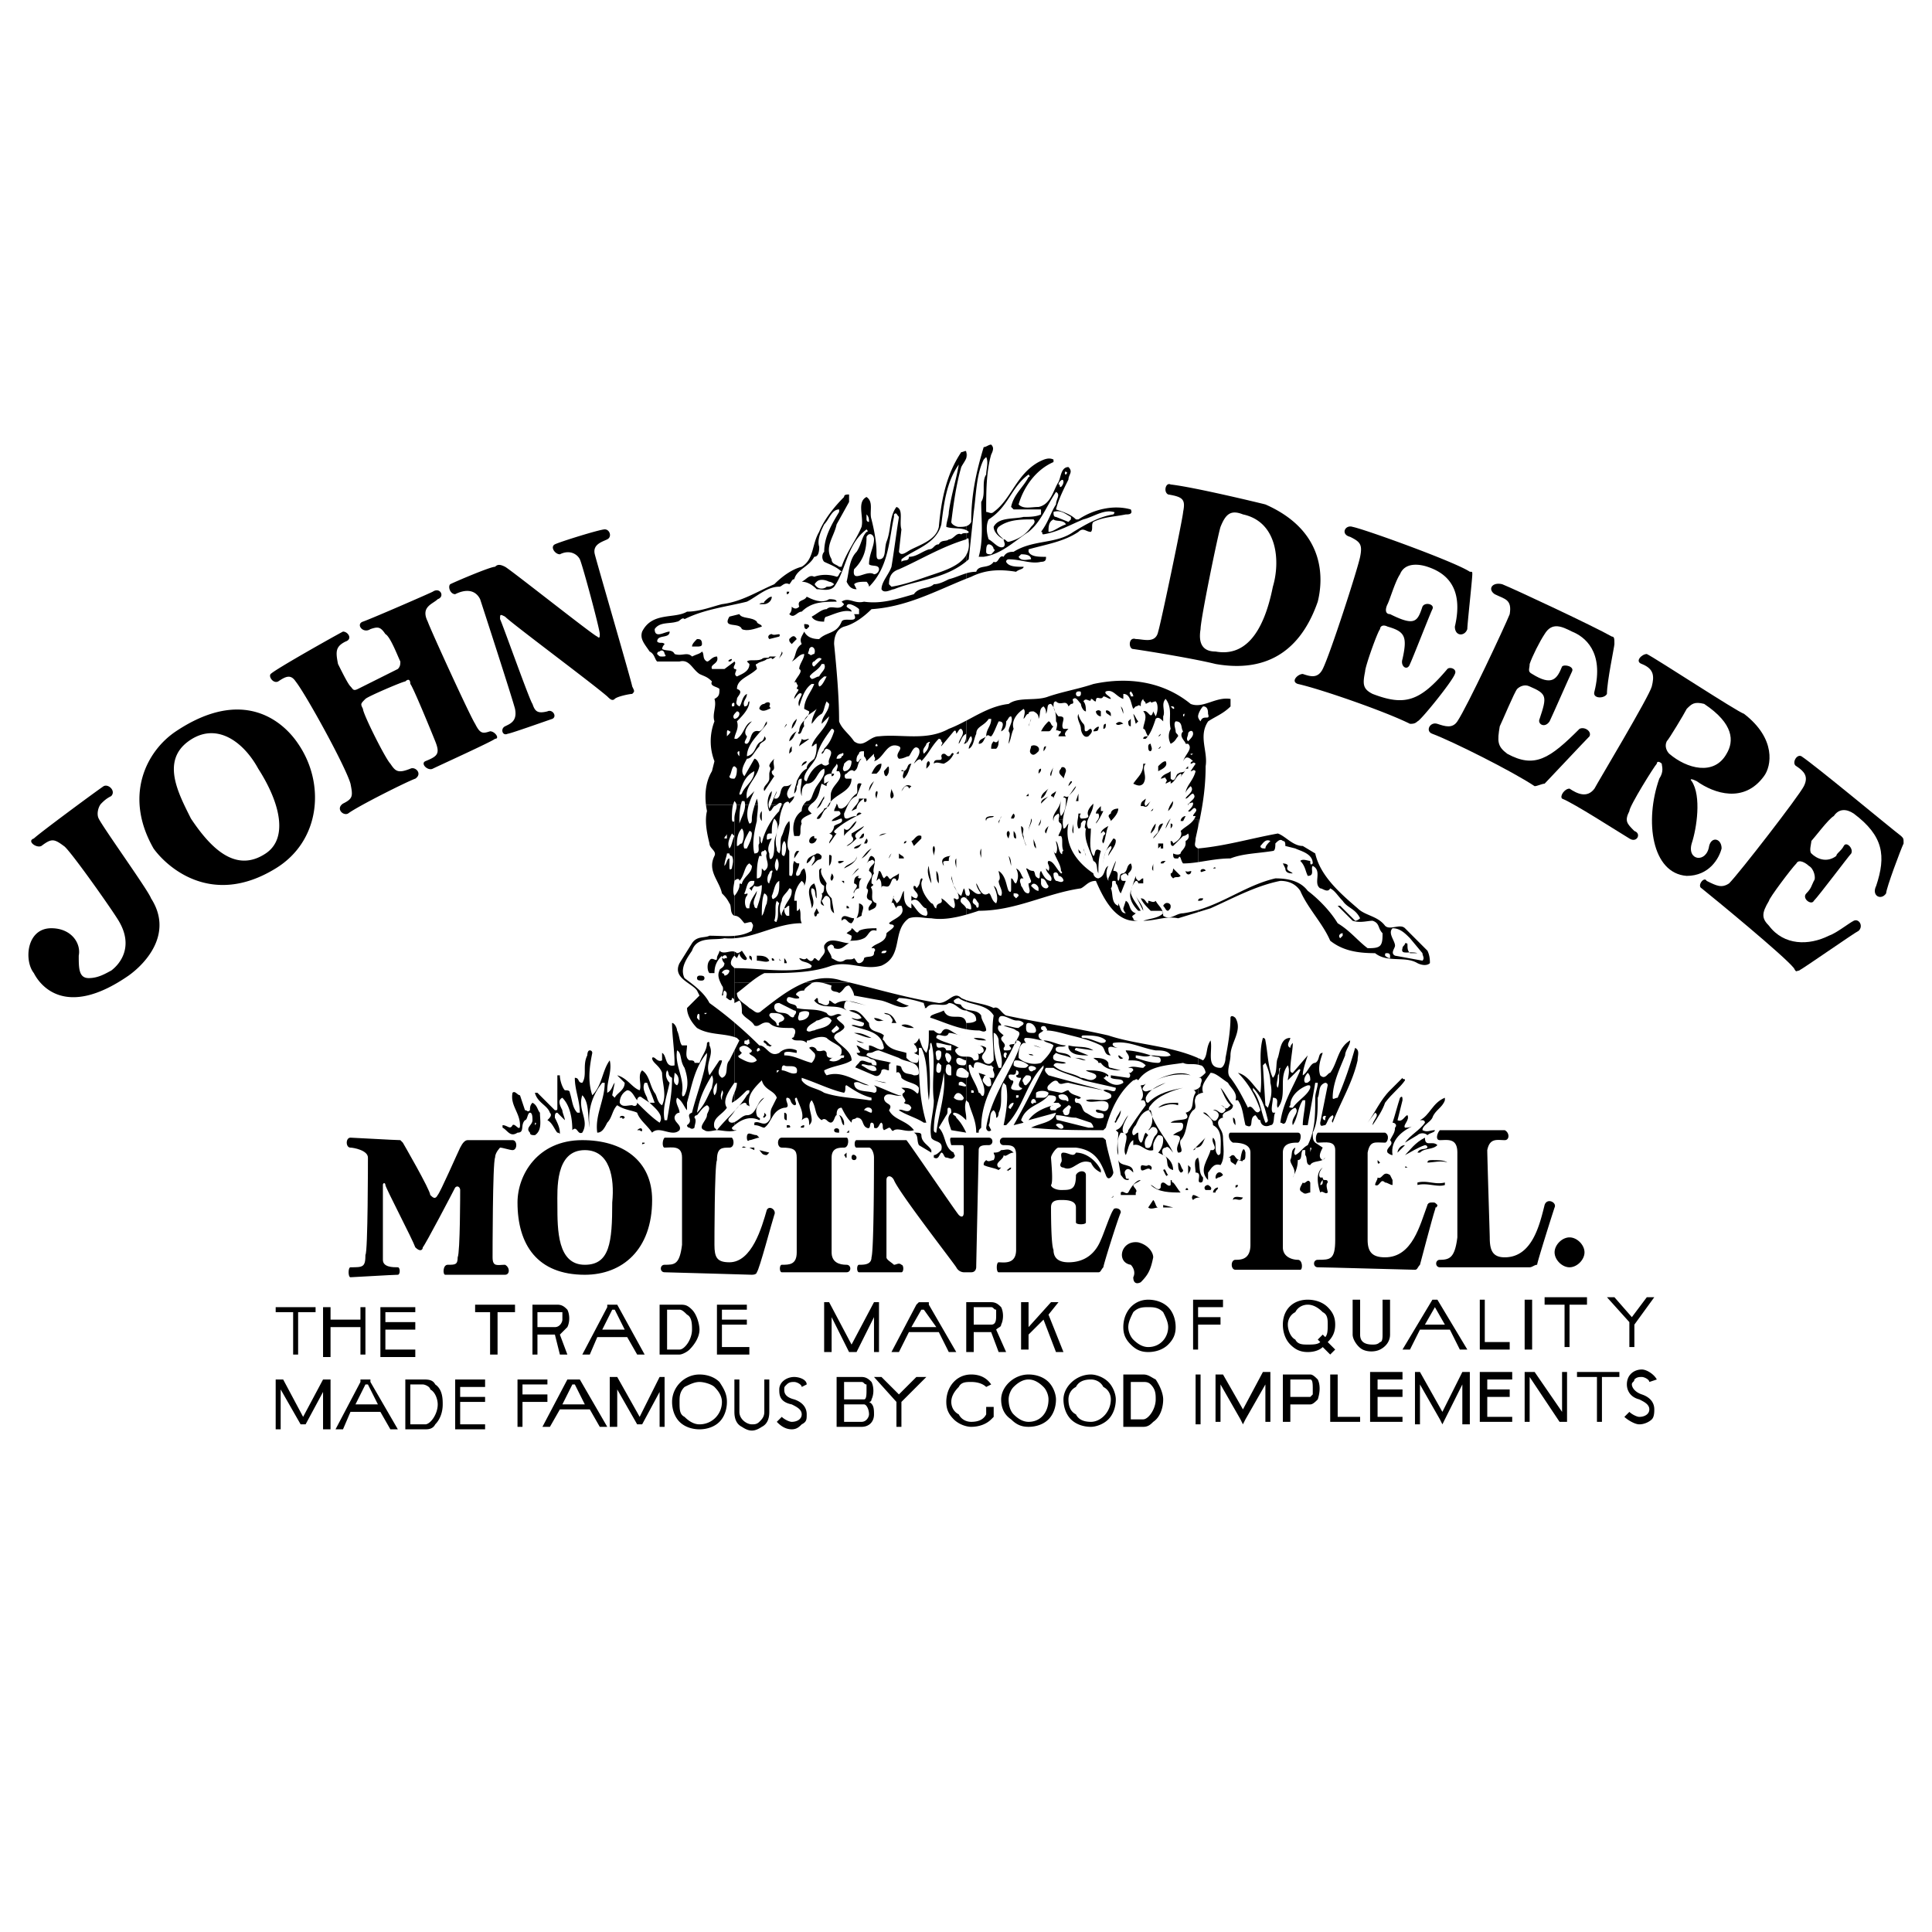
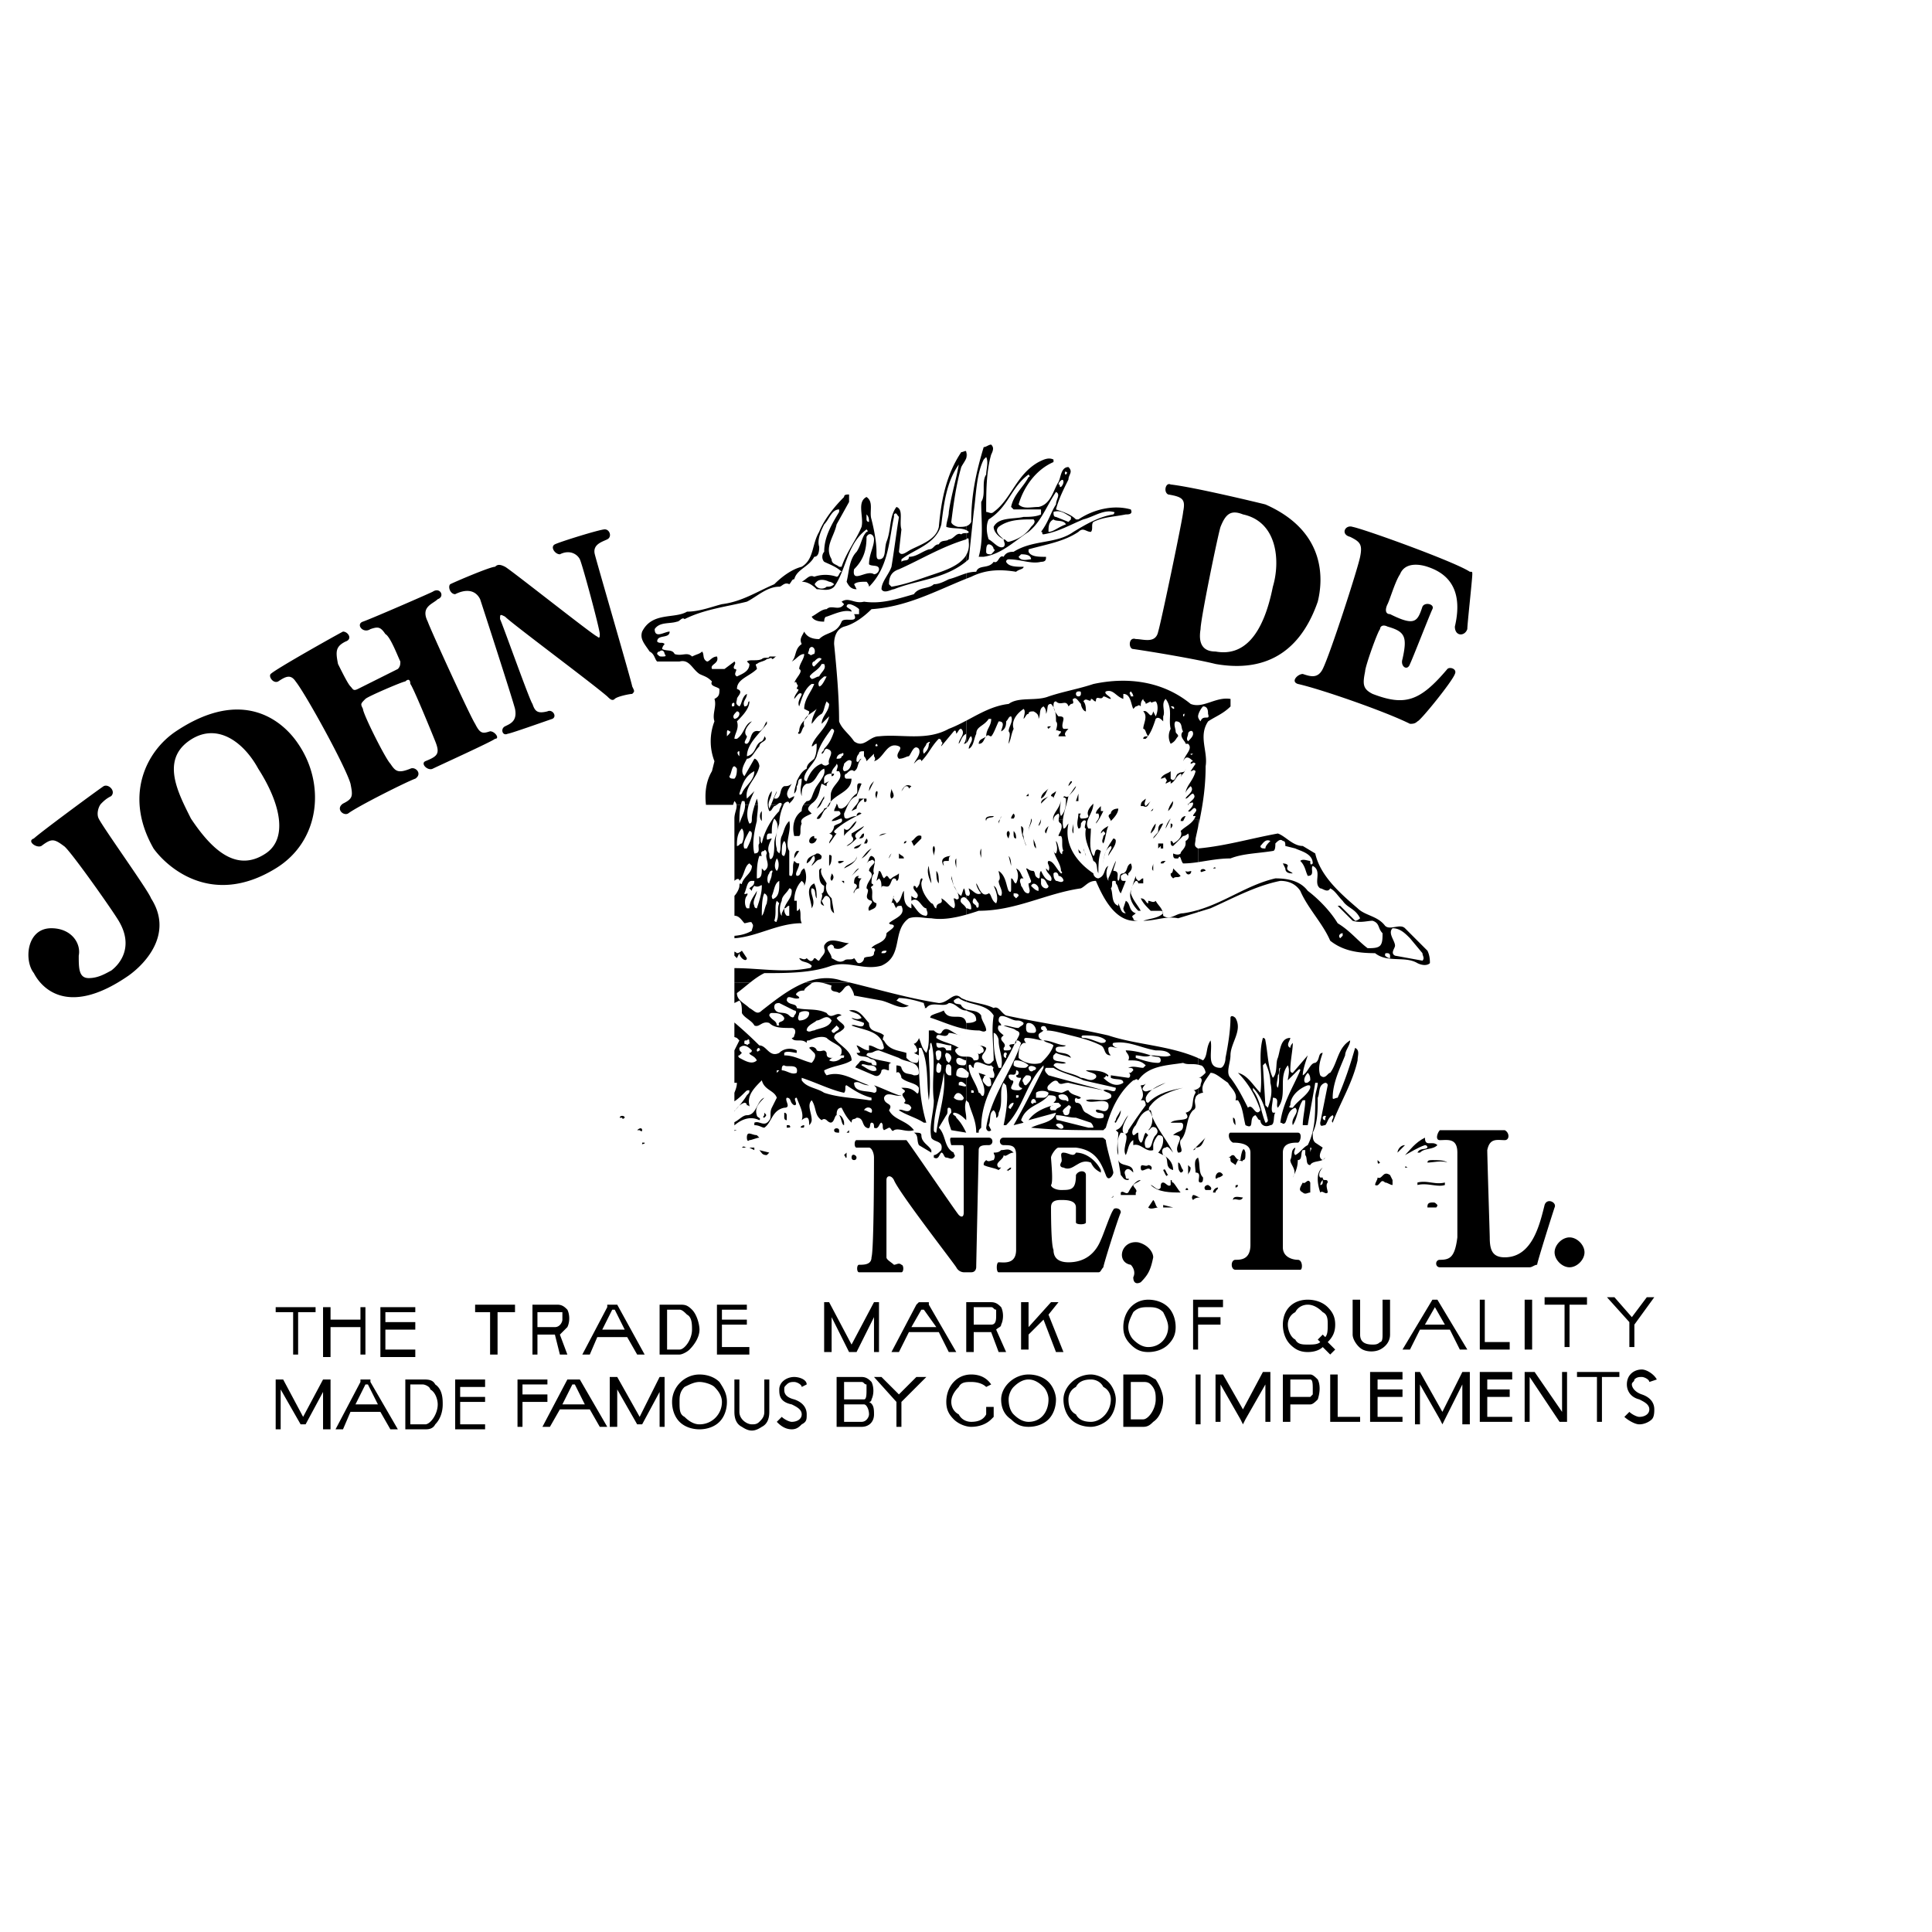
<svg xmlns="http://www.w3.org/2000/svg" width="2500" height="2500" viewBox="0 0 192.756 192.756">
  <g fill-rule="evenodd" clip-rule="evenodd">
    <path fill="#fff" d="M0 0h192.756v192.756H0V0z" />
-     <path d="M78.743 59.033s0 .249-.249.249v-.249h.249zM82.722 59.779c.249 0 .746 0 .746.249-1.244 0-2.487 0-3.482.995-.497 0-.746.746-1.243.249.249-.249.249-.498.249-.746.249.249.498.249.746 0-.249-.747.498-.498.747-.995.496.248 1.491.746 2.237.248zM77.001 59.531c0 .498-.498.746-.746.746h-.498c.249-.249.498 0 .498-.249.249-.249.497-.497.746-.497zM75.509 62.018c0 .249.497.249.497.497-.746.249-1.492.498-1.99.249-.249-.746-1.99 0-1.244-1.244l.995-.249c.25.498 1.245.25 1.742.747zM80.732 62.515l-.248.249c-.249 0-.249-.249-.249-.497.249 0 .497 0 .497.248zM77.748 63.51l-.995.249c-.249-.249 0-.498.249-.498.248.249.994-.248.746.249zM79.489 63.759l-.498.497c-.249-.249-.249-.249-.249-.497.249-.249.498-.498.747 0zM70.037 64.256c0 .249-.249.249-.498.249h-.497c0-.249.249-.498.497-.746.25 0 .498 0 .498.497zM70.535 64.505h-.249.249zM77.996 65.002c.249.249-.249.498-.249.747.001-.249.249-.498.249-.747zM73.022 65.749c0 .249-.249.249-.249.249-.249 0 0-.249.249-.249zM75.26 67.739l-.248.248.248-.248zM76.752 70.475c.249.249 0 .249 0 .249-.497.249-.746.249-.995 0 0-.249.249-.497.498-.497.249-.25.746-.25.497.248zM112.072 71.221l-.25-.746c.25.248.25.497.25.746zM109.834 70.972v.497c-.25 0-.498-.249-.498-.497 0 0 .248-.249.498 0zM110.828 71.221v.249c-.248-.249-.498-.249-.498-.497 0-.25.498-.001.498.248zM108.092 72.215c.248.249 0 .746.248.746.25 0 .25-.248.498-.248.248.248 0 .497-.248.746-.498.249-.746-.498-.746-.746 0-.498-.498-.995-.25-1.493 0 .249.25.747.498.995zM113.564 71.967l-.25.248-.248-.995c.248.249.248.498.498.747zM106.6 71.967v-.498.498zM113.812 71.469v.498-.498zM112.818 72.464c-.25 0-.25-.249-.25-.497l.25-.249v.746zM78.991 72.713c0-.498.249-.746.498-.995 0 .249-.249.746-.498.995zM102.619 72.464c0-.249.25-.497.25-.746l-.25.746zM105.107 72.464c-.248.249-.248.497-.498.497h-.746c.25-.497.498-.746.746-.994.25 0 .25.497.498.497zM112.072 72.215c-.25 0-.498.249-.748 0 .25-.248.498-.248.748 0zM78.245 72.713c0-.249.249-.498.249-.498 0 .249-.249.249-.249.498zM110.33 72.215c0 .249 0 .498-.248.498 0-.249 0-.498.248-.498zM109.584 72.713c0 .248-.248.248-.498.248 0-.248.748-.746.498-.248zM79.489 72.961c-.249.249-.249.747-.746.995 0-.248.248-.746.746-.995zM115.553 73.459l.25-.249s0 .249-.25.249zM79.737 74.454c0-.249.249-.498.249-.746.249.249.498 0 .746 0-.248.249-.746.498-.995.746zM99.635 73.708c0 .498 0 .746-.248.995h-.498c0-.249 0-.498.25-.747.248.25.496.001.496-.248zM114.807 74.206c0 .249.25.498 0 .746-.248 0-.248-.249-.248-.498 0 0 0-.248.248-.248zM103.615 74.952c-.25.249-.498.497-.746.249-.25-.249 0-.497 0-.746.248-.249.994-.001.746.497zM104.361 74.454c0 .249-.248.498-.248.498 0-.249 0-.498.248-.498zM115.553 74.703s.25 0 .25-.249l-.25.249zM78.991 74.952l-.248.248c0-.249 0-.497.249-.746l-.001.498zM116.299 75.2l.25-.497-.25.497zM117.295 74.703v.249-.249zM95.656 75.2h-.249l.249-.248v.248zM95.158 75.2c-.249.498-.498.747-.995.995-.249 0-.746-.248-.995 0 0-.746.995 0 .746-.746 0 0 0-.249.249-.249.248 0 .248.249.497.249s.25-.497.498-.249zM77.25 75.698c-.249.497.249.995-.249 1.243 0 .249 0 .249.249.498l-.995 1.492c-.249-.498.497-.746.497-1.244v-.498c0-.249.249-.497 0-.746 0-.248.249-.496.498-.745zM116.299 75.947c.25.497-.248.746-.746.994v-.497c.25-.249.498-.497.746-.497zM80.484 75.947c0 .248-.249.248-.498.497 0-.249.249-.497.498-.497zM92.671 75.947c.249.248 0 .497-.249.746 0-.249 0-.746.249-.746zM90.93 76.195c-.249.498-.249.995-.746 1.493-.249-.249 0-.498 0-.747h-.249c0-.248.249 0 .249 0 .497-.248.248-.746.746-.746zM114.061 78.185c-.248.249-.496.249-.994 0 .498-.746.994-.995.994-1.99h.25c-.499.498.248 1.244-.25 1.99zM87.945 76.195c0 .498-.249.746-.498.995h-.498c.25-.497.499-.995.996-.995zM104.859 77.439c-.25-.249.248-.746.248-.995l-.248.995zM88.691 76.693c0 .248 0 .497-.249.746-.249 0-.249-.498-.249-.498.25-.248.498-.746.498-.248zM106.352 76.941l-.25.747c0-.249-.746-.498-.248-.995 0-.249.498-.249.498.248zM118.289 76.693l.25-.249v.249h-.25zM103.863 76.693c0 .248 0 .248-.248.497 0-.249 0-.497.248-.497z" />
    <path d="M117.793 77.439c.248 0 0-.249 0-.249-.498.249-.498.746-.996.995v-.249l-.498.249c0-.249.25-.249 0-.498 0-.249-.248 0-.496 0 .248-.498.746-.498.994-.747v.747c.498.498.498-.498.746-.498.25-.249.746 0 .746-.497 0 .249-.248.498-.496.747zM103.117 76.941zM87.199 77.688zM106.6 78.434c0-.249.248-.498.248-.498.25 0 0 .249-.248.498zM86.702 78.931c0-.498.249-.746.498-.995l-.498.995zM85.458 79.429c-.746.249-.995 1.244-1.244 1.741 0 .249 0 .498.249.498s.497-.249.995-.249c0-.249.249-.498.498-.249-.995.498-1.99.995-2.736 1.741 0 .249.249.249.249.249-.249.249-.498.747-.746.995 0-.498.746-.746 0-.995.249 0 .498-.497.498-.746.249-.249.995-.249.746-.746-.249 0-.498.249-.995.249.249-.497 1.244-.497.747-.995h-.499c0-.249.249-.498.249-.746.249.249 0 .498.498.498.746-.249.746-.995 1.492-1.493.249-.249-.249-1.244.498-.995l-.499 1.243zM90.93 78.434l-.249.249s0-.249-.249-.249-.249.249-.497.498c.249-.498.497-.747.995-.498zM86.204 78.683l.249-.249-.249.249zM88.94 79.677c-.249-.249 0-.746 0-.995 0 .249.498.747 0 .995zM103.863 79.677c0-.498.498-.746.746-.995-.248.249-.248.747-.746.995zM87.448 79.677c-.249-.498 0-.746 0-.746.249 0 0 .498 0 .746zM105.355 78.931c0 .249-.248.498-.248.746 0-.249-.248-.249-.248-.249 0-.248.248-.248.496-.497zM102.619 79.429h-.248l.248-.249v.249zM103.365 79.18v.249-.249zM107.594 79.926h-.248l.248-.747v.747zM115.553 79.429h-.248.248zM82.225 79.677c-.249.249-.249.746-.746.995l.746-1.244v.249zM103.863 80.175c0-.498.498-.498.746-.746l-.746.746z" />
    <path d="M86.453 79.677v.249c-.249.249-.249 0-.249-.249-.498.249-.746.746-.746.995l-.498.249c.249-.498.746-.746.746-1.244h.747zM114.311 80.423l.496-.497c-.248.249-.248.746-.746.497h-.248c0-.497.248-.497.498-.746 0 .249-.25.498 0 .746zM117.045 79.926c0 .497-.248.746-.496.995 0-.249.248-.746.496-.995zM109.086 80.175c0 .995-.994 1.741-.496 2.487h.248c0 .995-.248 1.99.248 2.736.25 0 0-.995.748-.497-.25.746-.25 1.492-.25 2.238-.248-.498 0-.995-.498-1.244-.248-.994-.994-1.989-.746-3.233-.248 0 0-.498 0-.747-.248-.249-.496.249-.496.249 0 .249 0 .498-.25.498-.248-.498 0-.995 0-1.493h.25s-.25.249 0 .498c.248 0 .746 0 .746-.249-.25-.497.248-.995.496-1.243zM78.743 80.423z" />
    <path d="M109.834 80.423v.498h.248c-.248.498-.498.995-.746 1.244 0-.249.498-.498.248-.995h-.248c0-.249.248-.498.498-.747zM114.807 80.921l.25-.249s0 .249-.25.249zM111.574 80.672c0 .497-.498.995-.746 1.243 0-.249-.498-.497 0-.746 0-.248.248-.497.746-.497zM76.006 81.916c-.249-.249-.249-.746 0-.995v.995zM101.127 81.169c.25.249 0 .498 0 .498h-.248c0-.249.248-.498.248-.498zM99.139 81.418c0 .249-.748 0-.748.497-.248-.497.498-.497.748-.497zM117.793 81.916c0-.249.248-.497.496-.497l-.248.497h-.248zM99.635 81.916v.249l.25-.746c0 .248-.25.497-.25.497zM116.797 81.667l-.498.995c0-.249.25-.746.498-.995zM102.619 82.911c0-.498.25-.746.25-1.244.248.249-.25.746-.25 1.244zM103.615 82.413c0-.249.248-.498.248-.746 0 .249 0 .498-.248.746zM97.895 81.916c-.25 0 0 0 0 0zM85.458 81.916c-.249.747-.995.995-1.244 1.493v-.746c.498.496.746-.498 1.244-.747zM116.797 82.662v-.498c.248.001.248.249 0 .498zM116.051 82.165c-.248.498-.498.995-.994 1.492 0-.249.496-.498.496-.746s0-.746.498-.746zM115.305 82.165c0 .498-.248.746-.498.995 0-.249.25-.747.498-.995zM107.098 83.159c-.25-.249 0-.746 0-.995v.995zM102.123 83.408c0 .498.248.746.248.995-.248-.747-.498-1.244-.498-1.99.498.249 0 .746.25.995zM104.361 83.159c-.248-.249 0-.497.248-.746l-.248.746zM110.58 82.413c-.25.498-.25 1.244-.498 1.741-.248-.249 0-.498 0-.746.248-.249.248-.249 0-.498l-.248.249c0-.248.248-.497.746-.746zM85.458 83.657c-.249.249-.746.747-.995.747.249-.249.995-.498.497-.995v-.249l1.244-.746c-.248.497-1.244.745-.746 1.243zM100.631 82.911c.248.249 0 .498 0 .746-.25-.249-.25-.746 0-.746zM101.127 82.911c.25.249.25.498.25.746-.25 0-.25-.249-.25-.498v-.248zM88.443 83.159l-.746.249c.248-.249.497-.249.746-.249zM86.204 83.159c0 .249 0 .498-.498.498.25-.249.25-.498.498-.498zM81.479 83.657c0 .249-.249.498-.498.498 0 0-.249 0-.249-.249s.249-.498.498-.498c0 .249 0 .249.249.249zM91.925 83.408v.249l-.746.747-.249-.498c.249 0 .497-.747.995-.498zM103.365 84.652c-.248-.249-.248-.498-.248-.995 0 .249.248.497.248.995zM109.584 83.657v.249-.249zM97.396 83.906v-.249.249zM111.324 83.906c0 .498-.496.995-.744 1.492 0-.497.496-.746.248-.995-.498.249-.746.995-.746 1.741 0-.995.498-1.741.994-2.487 0 0 .248 0 .248.249zM86.453 83.657c.249.249 0 .498 0 .498h-.249l.249-.498zM96.65 83.906v.249-.249c.249 0 0 0 0 0zM90.432 83.906c0 .249-.249.249-.249.249.001-.249.249-.249.249-.249zM116.051 84.652h-.248v-.249l-.25.249v-.498h.498v.498zM85.956 84.154c-.249.498-.498.498-.746.498-.001-.249.497-.249.746-.498zM93.168 85.398c0-.249-.249-.746 0-.995.249.249 0 .746 0 .995zM104.113 84.403v.249-.249zM97.895 85.647c0-.249-.25-.498 0-.995v.995zM86.95 84.652c-.249.249-.498.746-.995.995.249-.249.498-.746.995-.995zM107.844 85.149c-.25 0-.25-.248-.25-.497 0 .249.25.249.25.497zM108.34 85.398l-.248-.746c0 .249.248.497.248.746zM79.24 85.647c0-.249 0-.498.249-.746h.249l-.498.746zM92.173 84.901v.248-.248zM81.976 85.398c0 .497-.249.249-.498.497l-.498.498c0-.249.498-.498.249-.995-.249 0-.249.497-.746.746 0-.746.746-.746.995-.995.249 0 .249 0 .498.249zM88.691 85.647l.249-.498s-.249.249-.249.498zM82.971 85.398c0 .249 0 .746-.249.995v-.995c0-.249.249 0 .249 0zM90.184 85.647h-.498v-.498c.249.249.498.249.498.498zM85.458 85.647c-.249.497-.746.746-1.244.995.249-.498 1.244-.498 1.244-1.244v.249zM87.199 87.139c-.249.249-.249.746-.249.995.498.249-.249.249 0 .498.249.498-.249 1.244.498 1.492 0 .498-.249.498-.746.746-.249-.497.498-.746.249-.995-.995-.249 0-.995-.498-1.244 0-.746.995-1.244.249-1.741 0-.497.746-.746.498-.995-.249-.248-.249 0-.498 0l-.249.249c.249-.249.249-.746.498-.746.746.249-.001 1.244.248 1.741zM94.91 85.398c-.249 0-.249.249-.249.497h-.249c-.497 0-.248.249-.248.498-.498-.746.248-.995.746-.995zM100.879 86.393l-.248-.995c.248.249.248.746.248.995zM95.407 86.642c0-.249-.249-.747 0-.995v.995zM116.299 85.895l-.248.249h-.248c0-.249.248-.249.496-.249zM84.214 85.895c-.249.249-.497.249-.497.249-.249-.249 0-.249.249-.249h.248zM99.139 85.895v.249-.249zM127.492 86.393v-.249.249zM128.486 86.393c-.248.497.25.497.498.746-.248 0-.746 0-.746-.498l-.248-.498c0 .001.496.001.496.25zM97.148 86.393l-.249-.249.249.249zM115.057 86.144v.746c-.25-.248 0-.497 0-.746zM92.92 88.134c-.249-.498-.498-1.244-.249-1.741 0 .497.249 1.243.249 1.741zM117.793 87.388c-.25.249-.498 0-.748.249-.248-.249-.248-.249-.248-.497.248 0 .248-.498.248-.498l.748.746zM121.273 86.642h-.248s.248-.249.248 0zM81.976 86.642c-.249.498.249.995.497 1.492-.249.747.249 1.244.498 1.493l.249 1.492c-.747-.498 0-1.492-.747-1.741-.249 0-.249.249-.497.498l.249.498c-.746-.249 0-.746-.249-1.244.249 0 .249-.498.249-.746-.498-.249-.498-.747-.498-1.493 0-.001 0-.249.249-.249zM85.707 86.642l-.746.746c.248-.249.497-.746.746-.746zM90.184 86.642v.248-.248zM120.279 86.89c-.248 0-.498.249-.498 0 0-.248.498-.248.498 0zM88.194 87.636l.249-.249c.249 0 .249.498.497.249.249-.249.498-.249.746-.497 0 .249 0 .746-.248.746 0 0 0-.249-.249-.249s-.249.498-.498.747-.746-.249-.746.249c0-.498 0-.746-.249-.995l-.249.249.249-.995c.249-.001.249.497.498.745zM96.153 87.139l-.249-.249.249.249zM118.787 87.139c-.248.249-.498 0-.498-.249.25.249.746-.248.498.249zM93.666 88.134c-.248-.249-.248-.746-.248-1.244.248.249.248.746.248 1.244zM82.971 87.885c-.249-.249 0-.498 0-.746.249.249.249.497 0 .746zM85.956 87.636c-.249.249-.249.498-.249.995-.249 0-.497.249-.497.498-.249-.249.746-.746 0-.995 0-.249 0-.746.497-.746-.249.248 0 .248.249.248zM113.564 87.885c.248 0 .248-.249.496-.249v.498h-.496s0-.249-.25-.249c-.248.249-.496.746-.496 1.244.248.746.746 1.244.994 1.741h-.248c-.498-.497-.996-1.243-.746-1.989l.496-1.493c0 .248 0 .248.25.497zM95.158 88.383l-.248-.995v.248l.248.747zM84.214 87.885v.249l-.249-.249h.249zM81.479 89.626s0 .249 0 0c-.249-.249 0-.995-.498-.995-.249.498.498 1.244 0 1.99 0-.746-.746-1.99.249-2.487.249.497.249.995.249 1.492zM84.712 89.129v-.249.249z" />
-     <path d="M114.061 90.87c-.248-.497-.496-.995-.746-1.492.249.497.746.995.746 1.492zM84.96 89.626l.249-.249c0 .249 0 .249-.249.249zM120.031 89.626c0 .249-.25.249-.498.249 0-.249.248-.249.248-.249h.25zM116.797 90.373c0 .249 0 .249-.248.497-.25 0-.25-.249-.498-.497.248-.498.746-.249.746 0zM85.956 91.367l-.498.249c.249-.497.249-.995.249-1.492.746.249.249.746.249 1.243zM84.712 90.621h-.249v-.249c0 .001.249.001.249.249zM81.727 91.119s-.249 0-.249.249c-.249.249-.249-.249-.249-.249l.249-.498.249.498zM85.209 91.616c0 .249-.249.498-.249.498-.497 0-.497-.746-.995-.249v-.249c.249-.497.747 0 1.244 0zM87.448 92.611v.249c-.746-.249-.746.497-1.244.746s-.995.249-1.492.249c.249 0 .249-.249.249-.498l-.497-.249c.249-.249.497-.249.497-.498.249 0 .498.746.746.249.497-.248 1.243-.248 1.741-.248zM140.426 94.352c0 .249 0 .497.248.746h.746c-.746-.249-1.74.249-1.492-.497 0-.249.25-.249.25-.498.248 0 .248 0 .248.249zM85.707 94.601l.249.248-.249-.248zM75.012 95.595v.249l-.249-.249v-.249c0 .001.249.001.249.249zM76.752 95.844c-.249.249-.746 0-1.243 0v-.498c.497.001.995.001 1.243.498zM78.494 96.093h-.249v-.498s.249.249.249.498zM77.25 95.844c-.249 0-.249 0-.249-.249.249 0 .249.249.249.249zM77.996 95.844c-.249 0-.249 0-.249-.249.001 0 .001.249.249.249zM70.286 97.586c0 .248-.249.248-.249.248-.249 0-.498 0-.498-.248 0-.25.249-.25.249-.25.249 0 .498 0 .498.25zM81.727 100.072c.249 0 .746.498.995 0v-.248c.249 0 .498.498.746.248.995-.498 1.99 0 2.984.25l-1.989-.498c-.249.248-.249.498-.249.746l.249.248c-.995-.746-2.487 0-3.233-.994l.249-.25c.248 0 0 .25.248.498zM89.438 102.062h-.498s.249-.248 0-.498c-.249-.496-.497-.248-.746-.496.746 0 .995.496 1.244.994zM88.194 101.814c-.249 0-.746.248-.995-.25.498 0 .746.25.995.25zM91.179 102.561c-.498 0-.747 0-1.244-.25.249-.249.995 0 1.244.25zM86.95 103.555c-.498 0-.995-.248-1.741-.498h.249c.498 0 .995.25 1.492.498zM98.391 103.803c-.496 0-.994 0-1.242-.248.496 0 .994 0 1.242.248zM89.935 103.803h.497-.497zM77.001 104.301c-.249.248-.249 0-.498 0 0-.248-.498-.248-.249-.498.25 0 .498.498.747.498zM86.204 104.053c-.249 0-.498 0-.746-.25l.746.25zM85.209 104.301h-.498.498zM102.619 104.301h.498-.498zM103.863 104.549s-.498-.248-.746-.248l.746.248zM109.086 104.799l-1.74-.25s-.248.25 0 .25l1.244.496c-.746 0-1.742 0-1.99-.746v-.248c.994.248 1.74 0 2.486.498zM111.574 104.549h.248-.248zM103.117 105.295c-.248 0-.498 0-.498-.248 0 .248.25 0 .498.248zM83.468 105.295h.249-.249zM112.072 105.545c-.25.248-.498 0-.498-.25.248 0 .248.25.498.25zM108.34 105.793c-.496 0-.746-.248-1.242-.248.496 0 .746 0 1.242.248zM110.58 106.043c0 .248 0 .496.248.496l.994.25c-.498 0-1.492 0-1.988-.746h-.25c0-.25-.248-.25-.498-.498.498 0 1.244 0 1.494.498zM98.143 106.539l.248.25-.248-.25zM118.787 107.285c-.994-.248-2.488 0-3.482.498.994-.498 2.488-.994 3.482-.498zM140.178 107.783c-.498.746-1.244 1.244-1.99 2.238-.248.746-.746 1.492-1.244 2.238 0-.498.746-.994.25-1.244l-.746.996c.746-.996 1.242-2.238 2.238-3.234l1.242-1.242c0 .248.25 0 .25.248zM88.443 108.031l-1.244-.248.995.248h.249zM89.438 108.281h.248-.248zM123.016 110.27c0 .746-1.244.498-.996 1.244-.248 0-.496.248-.496.498 0 .496.496.746.496 1.492s.25 1.99-.248 2.736c-.746-.25-.994.496-1.244.746v.746c-.994-.996 0-1.99.25-2.984h.248c.498-.25-.248-.746 0-1.244.498.498 0 1.244.498 1.74.248 0 .248-.248.248-.248 0-.994.248-2.238-.746-2.736 0-.746-.746-.994-.994-1.244.496-.248.994 1.492 1.492.498.248-.498-.25-.746-.498-.746.498-.248.746.746 1.244 0 0-.248-.25-.498-.498-.498.248 0 .498.498.746.25l.248-.25c-.496-.496-.746-1.242-.994-1.74.498.497.746 1.243 1.244 1.74zM120.527 109.275h.25-.25zM139.928 109.773l-.496 1.988c.496.25.746-.496.994-.496.248.496-.498.994-.248 1.242.248 0 .496 0 .994-.248-1.244.498-2.486 1.492-2.238 2.984-.248 0-.498-.248-.498-.248-.248-.498.746-.746.25-1.244.248-.496.496-.746.496-1.244.25-.248 0-.496-.248-.496.248-.746.498-1.742.746-2.488.248-.248.248 0 .248.25zM144.156 109.773c-.248.746-.994.994-1.244 1.74-.248.498-.994.746-.994 1.244.498.248.746 0 1.244 0 0 .248-.498.248-.746.498-.25-.25-.746-.25-.996 0l-1.242.746c.496-.746 1.492-1.244 1.988-1.99 0-.25-.248-.25-.248-.25h-.248c.994-.496 1.242-1.74 2.486-2.238v.25zM117.543 110.27c-.746-.248-1.244 0-1.99.25.498-.498 1.244-.498 1.99-.498v.248zM113.314 110.27l.25-.249-.25.249z" />
    <path d="M116.051 115.244c-.248-.496 0-.746.248-.746.25-.248.498.25.746.498-.746-1.492-1.74-2.488-2.238-3.98-.248-.248-.248-.496 0-.746.746-.994 2.238-1.492 3.234-1.74-1.244.248-2.488.498-3.482 1.492-.248 0-.248-.248-.248-.498.248-.746 1.242-1.242 1.988-1.492-.496.25-.994.498-1.492.746-.248 0-.496.25-.746 0-.248-.248.25-.496.25-.746 0 .25-.498.25-.498.25 0 .248.498.994 0 1.492h.248c.25 0 .25.496.25.496-.746.996-1.244 1.742-1.742 2.488 0 .248-.248.498-.496.248-.25-.498.248-1.244.496-1.74-.496.496-.496 1.242-1.244 1.492l.25.248c0 .746-.25 1.742 0 2.238 0-.746-.25-1.492.248-2.238 1.244 0 0 1.492.498 2.238.248-.496.248-1.242.746-1.492v.498c.746-.248 1.244.746 1.99.498v-.498c0-.248.248-.746.496-.994.498 0 .498.248.498.496 0 .498-.248.996-.498 1.244l.498.248c.746.25 0 1.244.994 1.492 0-.746-.496-1.242-.994-1.492zm-.746-1.988c-.498.496-.248 1.492-.994 1.242-.25-.496 0-.994.248-1.242l-.248-.25c-.25.25-.25.996-.498.996-.248-.25-.248-.498-.248-.996-.25 0-.25.25-.498.25-.248-.25 0-.748.248-.996.25-.498.498-1.244 1.244-1.492h.248c.25.746.25 1.492-.248 1.99.248 0 .248-.498.746-.25.248.25.248.498 0 .748zM111.324 112.012s-.248 0 0-.25c0-.248.25-.496.498-.994 0 .498-.248.746-.498 1.244zM76.255 111.016c.249.25.249.25 0 .498-.249 0 0-.248 0-.248v-.25zM78.494 111.266v.496c-.249 0-.249-.248-.249-.248v-.498c.249 0 .249.25.249.25zM84.214 112.012v.248c-.249 0-.249-.746-.497-.994.249 0 .497.496.497.746zM62.327 111.514s-.249.248-.249 0h-.248c0-.248.497-.248.497 0zM62.824 111.514v-.248.248zM123.264 112.26c-.248-.248-.248-.498-.248-.746.248 0 .248.498.248.746zM80.235 112.26c0 .248 0 .248-.249.248s0-.248.249-.248zM85.209 112.26v0zM78.743 112.26c.249.248 0 .248-.249.248v-.248h.249zM64.068 112.758c0 .248-.249 0-.249 0h-.249c.249-.25.498-.25.498 0zM83.717 112.758v.248c-.249 0-.498 0-.498-.248.001-.25.498-.25.498 0zM82.473 113.006v-.248.248zM84.712 113.006h-.249l.249-.248v.248zM91.925 113.256c0 .746.746.994.995 1.492v.248l-1.244-.746c-.249-.498 0-.994-.498-1.244.498 0 .747 0 .747.25zM75.758 113.504c-.249 0-.746.248-.995.248-.249.25-.249-.248-.249-.248 0-.746.498-.248.995-.248l.249.248zM119.285 114.498s0 .25-.25.25l1.244-1.244c-.248.248-.248.994-.994.994zM142.166 113.504c0 .994.746.248 1.244.746-.498.498-1.244.248-1.74.746h-.25c.25-.498.746-.248.996-.498 0-.248-.25-.248-.25-.248-.746.248-1.492.746-1.988.994.496-.496.994-1.242 1.988-1.74zM64.316 114.002c0 .248-.249 0-.249.248v-.248h.249zM139.432 114.996c0-.248.248-.746.746-.746l-.746.746zM74.514 114.498h-.498c.25-.248.25 0 .498 0zM75.26 114.498v.25l-.497-.25h.497zM101.127 114.996c-.496 0-.746.498-.994.248 0 .498-.994.746-.498 1.244h.25l-.25.248c-.496-.248-.994-.248-1.492-.496 0-.25 0-.25.248-.498.25.248.498 0 .748 0 .248-.498 0-.498 0-.746.248 0 .496 0 .746-.248.496 0 .746-.25 1.242.248zM124.26 114.996c0 .498 0 .746-.25.746 0 .248-.248 0-.496 0l-.25.498c-.248-.25-.498-.25-.498-.498s0-.248-.248-.248c.248 0 .248-.25.498-.25.248 0 .248.498.746.498 0-.248.248-1.74.498-.746zM76.752 114.996l-.249.248c-.498 0-.498-.248-.746-.496l.995.248zM107.346 114.996c.994 0 1.99.746 2.488 1.74v.25c-.498-.25-.748-.498-.996-.996-1.244-.496-1.74.996-2.736.498 0 0-.496 0-.248-.498.248-.248-.248-.994.248-.994.498 0 .996.498 1.244 0zM118.539 115.244v-.248.248zM84.463 115.494c-.249 0 0 0-.249-.25l.249-.248v.498zM85.458 115.494s0 .248-.249.248-.249-.248-.249-.248c0-.498.498-.25.498 0zM119.533 115.494c.248.746 0 1.492.498 1.988 0 .25 0 .498-.25.498-.496 0 .25-.994-.496-.994 0-.498-.25-1.244.248-1.492zM113.066 116.986c-.248-.25-.498-.498-.746-.25-.248.25 0 .498 0 .746 0 .25.498 0 .248.25-.496 0-.496-.25-.746-.498l-.248-1.492c.248.746 1.492.248 1.492 1.244zM137.689 115.99c-.248.25-.248 0-.248-.248l.248.248zM144.406 115.99c-.498-.248-1.494 0-1.99 0 0-.248.248-.248.496-.248.498 0 1.244 0 1.494.248zM118.041 116.736s0 .25-.248.25c-.25-.25-.25-.498-.25-.996.25 0 .25.498.498.746zM114.807 116.736c-.248-.496-.994.498-.994-.248 0-.498.498 0 .746-.248.248 0 .498.248.248.496zM118.787 116.488c0 .498-.248.498-.248.746v-.994l.248.248zM140.426 116.488h-.248c0-.248.248 0 .248 0zM100.879 116.488c0 .248-.248.248-.248.248 0 .25 0 0-.25 0 .25 0 .25-.248.498-.248zM115.553 116.736v-.248.248zM116.549 117.234c-.25 0 0 .248-.25 0l-.248-.498c.248-.248.248.25.498.498zM144.156 116.736zM122.02 117.234s-.248.248-.496.248c0 0-.25.25-.25 0-.001-.496.497-.746.746-.248zM138.934 117.732v.496c-.248 0-.498-.248-.746-.248-.498-.498-.498.498-.994.248 0-.248.248-.496.248-.746.498.25.498-.746 1.244-.248l.248.498zM113.812 117.732c-.248.248-.498.248-.746.496 0 .25.498.498.248.748v.248h-1.492v-.248c.25-.25.498.248.746 0 .25-.497.746-1.244 1.244-1.244zM117.045 117.98c.25.248.498.746.748.996-.996 0-2.24 0-2.986-.748.25 0 .746.748.996.25 0-.25 0-.498.248-.498s.498.498.746.248v-.496c.248 0 0 .248.248.248zM130.725 118.977c-.248 0-.496.248-.746 0-.496-.25-.248-.498 0-.996.25.248.498-.498.746 0v.996z" />
-     <path d="M73.271 81.649v.267c-.249.249-.249-.249-.249-.249 0-.384 0-.917.114-1.369h-2.701c.025.212.06.421.1.623-.249.995 0 2.238.249 3.233 0 .498.746.747.497 1.244-.746 1.492.497 2.487.746 3.731.249.249.498.498.746.995.249.249 0 .995.498 1.244v-1.99c-.249-.497 0-1.244 0-1.492v-6.237zm-.001 11.722c-.799.066-1.643-.014-2.486-.014-.498.249-1.244 0-1.741.746l-1.244 1.99c-.746 1.493 1.244 1.989 1.741 2.735l.249.498-1.244 1.244c0 .746.498 1.492.995 1.99 1.162.697 2.541.525 3.731.904v-1.451a38.954 38.954 0 0 0-2.487-1.941c-.498-.994-1.493-1.74-2.488-2.486-.498-.996.249-1.991.747-2.737.497-1.492 2.238-.995 3.233-1.243.338.031.669.031.995.008l-.001-.243zm0 1.576c-.475-.144-1.072.322-1.492-.098 0 .249-.248.498-.248.746 0 .498-.498-.249-.746.249-.249.249-.249.996 0 1.244h.497c0-.746.249-1.244.746-1.741 0 .249 0 .498.249.746 0 .497-.498.497-.498.747-.248.496 0 .994.249 1.492.249.248 0 .746 0 .994.249 0 0-.248.249-.498.497.25 0 .746.249.746 0 0 .498.498.498 0 .249 0 .249.25.249.498V96.59l-.249-.248c-.249-.249 0-.747.249-.995l-.002-.4zm.001 9.852l-.498.994c-.497.498 0 1.492-.746 1.742-.746-.498 0-1.244 0-1.742h-.249l-.994 1.492c-.498-1.242.497-1.99 0-2.984 0-.248 0-.498-.249-.248 0 .746-.498 1.242-.746 1.99h-.498c0-.25-.249-.25-.498-.25-.498-.248-.249-.994-.249-1.492h-.498c-.249-.248-.249-.994-.498-1.492 0-.248-.249-.746-.498-.746 0 1.244.249 2.736.249 3.98v.248c-.995.248-.746-.996-1.244-1.244v.746c-.498.25-.746-.498-.995-.248 0 .498.746.746.995 1.492 0 .994.498 2.238 0 3.232-.498-.248-.498-.994-.746-1.242-.498-.746-.498-1.742-1.244-2.238-.498.496 0 1.492-.249 1.988-.746-.248-1.243-1.242-2.238-1.492l.746.746c0 .746-.746.996-.995 1.492l-.249-.248.249-1.244c-.249.25-.249.746-.746.996v-.25c0-.994.498-1.988.249-2.984-.746.996-.746 2.488-1.741 3.482-.498-1.492-.249-2.984 0-4.229 0 0 0-.248-.249-.248s-.249.496-.249.496c-.498.996 0 1.99-.498 2.736-.497 0-.248-.496-.746-.496 0 1.242.498 2.238.498 3.48h-.249c-.497-.496-.497-1.242-.746-1.988 0-.25-.249-.25-.498-.25-.249-.248-.498-.994-.498-1.492h-.249v3.234c0 .248 0 .248-.249.248l-1.741-1.74h-.249c.249.994 1.244 1.242 1.493 1.988.249.25 0 .498-.249.746.498.25.746.996.995 1.244.249 0 .249.25.249 0 0-.498-.249-.994-.498-1.492 0-.248 0-.498.249-.498l.746.746c0-.248-.249-.746-.249-.994-.249-.498-.498-.994 0-1.244.746.746.995 1.99.995 3.234.497-.498.497.498.994.248.747-1.244-.497-2.238 0-3.73.747.746.498 2.238.747 3.232-.249-1.74.249-3.232 1.244-4.477h.249c0 1.742-.995 3.234-.746 4.975.498 0 .746-.498.995-.994.498-.498.498-1.244.995-1.742.746.498 1.492.498 1.99.746.249.746.995 1.244 1.493 1.99.746-.746 1.989.498 2.735-.248.249-.498-.497-.746-.497-1.244 0-.248.249-.498.497-.498 0-.496-.497-.994-.249-1.492.498.25.746.996.995 1.244v-.746c.498-1.74.746-3.482 1.99-4.975v.248c-.249 1.99-.995 3.732-1.492 5.721-.747.25.249.746-.498 1.244 0 0 0 .248.249.248 0 0 .249.25.498 0 0-.248.249-.746 0-.994 0-.248.249-.248.249-.248.249-.25.498-.746.995-.996.497.25 0 .746 0 .996 0 .496-.995 1.242-.249 1.492.249.248.995 0 1.244 0l-.249-.25c-.249-.994.746-1.242 1.244-1.988-.498-.746.249-1.742.746-2.488v-3.231h.003zm0 4.228c-.124.311-.249.621-.249.994a2.4 2.4 0 0 0 .248-.143l.001-.851zm-.001 1.825c-.572.615-1.194 1.223-1.74 1.906.442 0 1.08.195 1.741.064v-.074c-.143-.021-.248-.078-.248-.24.08-.078.163-.156.248-.23v-.32a.673.673 0 0 1-.248.055c-.249 0-.498-.25-.249-.498.188-.188.341-.41.498-.629l-.002-.034zm-22.136-1.825c-.249 1.242.746 1.988.746 3.232 0 .746-.498-.248-.746 0-.249.498-.498 0-.995 0v.248c.498.25.747.996 1.493.498.746 0 .249-.746.746-1.244.249 0 .249-.746.498-.746s.249.498.249.746c0 .498-.746.746-.249 1.244 0 .25.249.25.497.25.746-.498.498-1.494.498-2.24-.249-.248-.249-.746-.746-.994-.249.248-.249.498-.249.746-.249.248-.249 0-.498 0l-.498-1.492c-.248 0-.497-.498-.746-.248zm21.39-25.868c0 .249-.249.249-.249.498h.249v-.498zm.498 0c-.249.498-.498.995-.249 1.493.249-.249.249-.746.498-1.244l-.249-.249zm-.249 1.99s0 .249.249.249c.249.497 0 .995 0 1.244-.249.249-.249 0-.249-.249v-.746c-.249 0-.249.497-.497.746 0-.498.249-.995.249-1.244h.248zm-.746 10.446c.249 0 .249.249.249 0h.249c-.001-.497-.498-.248-.498 0zm.746 1.245c0 .248-.249.496-.497.496 0 0 0-.248-.249-.248 0-.248.497-.498.746-.248zm-2.238 4.228s-.249.248-.249 0h.249zm-.746.248v.498l-.249-.25c0-.496.249-.496.249-.248zm-2.239 3.483c-.249 1.492.746 2.736.498 4.229 0 .248 0 .496.249.248.498-.994.249-1.99 0-2.736-.499-.747-.25-1.493-.747-1.741zm-.995 1.99c-.249.496 0 .994.249 1.242-.249 1.244-.747 2.488-.498 3.73h.249c.249-1.492.497-2.734.497-4.227-.497-.249-.248-.497-.497-.745zm.995 1.492c-.498-.25-.249-.746-.249-1.244.497.248.497.994.249 1.244zm3.482-.996c-.746 1.244-1.243 2.238-1.492 3.73.746-.746.995-1.492 1.492-2.486 0-.248.249-.746 0-1.244zm.498.746c-.249.25-.498.746-.249 1.244.249-.248.249-.746.249-.994v-.25zm-7.214 0c-.249.498 0 .996.249 1.492 0 .25.249.498.249.498l-.746-.498c-.249-.248-.498 0-.498.25-.249-.25-.498-.996-.995-.996-.498.25-.746.746-.746 1.244.248.498.746.248 1.243.248.498.25.498-.248.498-.248.746.746 1.493 1.492 2.239 1.99.497-.746-.498-1.492-.995-1.99h.498c-.249-.746-.498-1.244-.746-1.99h-.25zm7.711.746c0 .25-.249.498 0 .996v-.25c0-.248.249-.496 0-.746zm-18.654 3.483v-.248s.249 0 0 .248z" />
    <path d="M73.271 98.02v2.053l.497-.248c.249.248.249.746.249 1.244.249.496.995.746 1.244 1.242.498.25.746-.496 1.492-.248.498.498 1.244.498 2.239.498.249 0 .498.248.249.746 0 .248-.249.248-.249.248.249.498.995 0 1.493.498 0-.25 0-.25.248-.25.498-.248 1.244-.496 1.741-.248.498.498 1.493.746 1.493 1.244 0 .248 0 .496-.249.496h.497c0 .25 0 .25-.249.25-.249.248-.746.498-1.244.248.249-.248.249-.248.498-.248h-.249c-.498 0-.498-.25-.498-.498-.249-.498-.497 0-.995-.248 0-.25-.498-.498-.747-.25l.498.498c.249.248 0 .746-.249.996-.995-.25-1.741-.748-2.736-.748v-.248c.249-.248.995 0 1.244 0v-.248c-.498-.25-1.244-.25-1.741.248-.995.498-1.244-.746-1.99-.746a42 42 0 0 0-2.487-2.287v1.451c.084.027.167.057.249.09l.249.248-.497.996v3.232h.249c0 .373-.125.684-.249.996v.852c.409-.266.788-.645.996-.852.249-.25.249-.25.498-.25 0 .25 0 .25-.249.498-.336.561-.773 1.07-1.244 1.576v.033c.259-.361.531-.709.995-.863.249 0 .249.248.249.248.249 0 .249.25.249 0-.249-.994.497-1.74 1.243-2.486.249.994 1.244.994 1.493 1.74l-.498.996c-.249.496 0 .994-.249 1.242-.497.746-.995 0-1.492.25v.248c.498 0 .746.248.995.248.746-.496.746-1.74 1.99-1.988.746 0 0-.746.249-.996.498 0 .249.498.746.746.498 0-.249-.746.249-.746.249.746.746 1.492.497 2.238 0 0 .249-.248.498-.248.248 0 .248.498.248.746.249-.248.249-.498.249-.498 0-.746-.497-1.492 0-1.988.498.746.249 1.492.995 1.988.249-.248.497 0 .497 0 .747.746.747-.496.995-.496 0-.25 0-.746.498-.746.249.496.498.994.995 1.492 0-.498.249-.25.498-.498.746 0 .498.746.995.994.498.25.249-.496.498-.496s.249.248.249.496c.498.25.498-.496.746-.496.249.248 0 .496.249.746l.498-.25c.249 0 .249.498.498.25.497-.25 1.243.248 1.99 0-.747-.996-1.99-.996-2.487-1.99.498-.746-.498-.498-.498-1.244.249-.746 1.244 0 1.741-.248h-.249c-.746-.248-1.741-.746-2.487-.994.249.248.249.248.249.496 0 .25-.249.25-.249.25-.747-.25-1.99 0-1.99-.996.497-.248.746.25 1.492.25-1.492-.498-2.736-1.492-4.229-.996 0 0-.249-.248-.249-.496.995-.498 1.99-.498 2.736-.996 0-.994-1.243-1.492-1.741-2.238 0-.498.498-.498.746-.746.746-.498-.249-.746-.498-1.244.249-.248.498-.248.498-.248-.498-.498-.995.498-1.493-.248-.995-.498-1.989-.25-2.984-.498 0-.498-.746-.248-.995-.746 0-.746.746 0 1.244-.25 0-.248-.498-.248-.249-.496.249-.25.497-.25.746-.25 0-.248.497-.496.746-.746a.971.971 0 0 1 .164-.061l-.8-.002c-1.581.617-3.042 1.791-4.338 2.799-.497.498-.746 0-1.243-.248-.498-.498-1.244-.746-1.244-1.492.482-.361.906-.725 1.329-1.057l-1.581-.002zm8.61 0c.342.062.716.188 1.089.312-.249.746.498.496.747.746.497-.25.497-.746.995-.746.249.248.498.746.498.994l2.736.498c.995.248 1.99.994 2.736.498-.249 0-.746-.25-1.243-.498l.248-.25c.746 0 1.741.25 2.487.498 0 .25.249.498 0 .498h.249c.498-.746 1.741 0 2.238-.498.746 0 .995.746 1.741.746v-.113a.968.968 0 0 1-.498-.383c0-.25-.746 0-.746-.498 0 0 .249-.25.498-.25.219.164.474.281.746.375v-.168a4.178 4.178 0 0 1-.498-.207c-.746-.746-1.244.498-2.239.498-2.97-.457-5.94-1.334-8.911-2.051l-2.873-.001zm-8.611 13.937c.415-.174.829-.691 1.244-.691.995 0 .995-1.492 1.741-1.742-.498.498-.995.996-.746 1.742 0 .248.497.248.249.496-.888-.443-1.776-.094-2.488.516v-.321zm0 .791a2 2 0 0 0 .25.01 1.94 1.94 0 0 1-.249.064l-.001-.074zm23.132-10.686c-.249-1.244-1.741 0-2.238-1.244-.498.25-.746.25-1.244.498 0 0-.249.248 0 .248 1.125.375 2.25.893 3.482 1.123v-.625zm0 3.358c-.351 0-.739.012-.996-.373-.249-.248 0-.498.249-.498-.746-.496-1.492-.496-2.238-.994 0-.746.994.248 1.243-.498.498 0 .995.25 1.244.25-.746 0-1.493-1.244-1.99-.25-.249.25-.746-.248-.746-.248h-.498v.498c0 .496 0 1.242-.249 1.74-.498-.498-.498-.994-.746-1.492 0 .248-.498.746-.498.498 0 .248.249.248.249.496.249.25 0 .498-.249.498l.498.248c0 .25 0 .748-.249.748-.498 0-.746-.25-.995-.498v-.498c-.746-.248-1.741-.248-2.238-1.244-.249 0 0-.496 0-.496-.497-.498-1.492-.25-1.492-1.244-.498-.498-.995-1.492-1.99-1.244.498.25.995.25 1.244.746-.498.25-.746 0-.995 0 .249.25.746.25 1.244.498 0 .746-.995 0-1.244.248 1.244.498 2.985.498 3.233 2.238-.249.498-.995-.248-1.492-.248v.498c-.498 0-.995-.498-1.244-.498l.249.498c.249.248 0 .248-.249.248.249.498.746.248 1.244.498.249.248.498 0 .746.498v.248c-.249 0-.498 0-.498-.248-.498 0-.995-.498-1.244 0-.249.248-.497.496-.249.496l1.741.746c.498.25.746-.248.746-.496.249-.25.498 0 .746 0v-.498c0-.248.249-.248.249-.248-.746-.25-1.741-.25-2.487-.748 0 0 0-.248.249-.248.498 0 .498-.248.995-.248l1.989.746c.746.498 1.99.248 1.99 1.492 0 .248-.249.248-.498.248-.498-.248-.995 0-1.244-.746 0-.248-.497-.248-.746-.248h.249v.746c.248-.248.497.248.497.498.497.496 1.492.496 1.741.994 0 .248 0 .746-.249.498-.498-.498-.995-.498-1.492-.498.249.248.497.248.249.498-.498.248.498.746 0 .994.249.248.498 0 .746.498-.249.746-.995 0-1.244.248.746.498 1.741.746 2.487 1.244h.249c-.746-2.488-.746-4.975-.746-7.463h.249c.746 1.494.498 3.482.746 5.225.249-1.742 0-3.482 0-4.975.249-.25 0-.746.249-.746.498 1.74 0 3.73.249 5.721 0 1.242-.498 2.486-.249 3.73.249.498 1.244.248.995 1.244-.249.248-.497.496-.746.496v.25c.497.248.497-.25.746-.498.249 0 .249.498.497.498.249 0 .498.248.747 0 .249-.25 0-.25 0-.498-.995-.498-.747-1.74-1.493-2.488l.746-1.242c.249-.25 0-.746.249-.746s.249.248.249.496c-.498.498-.249.996 0 1.742l1.492.248c-.249-.498-.498-.994-.995-1.492 0-.248-.497-.248-.249-.498.498 0 .995.498 1.244.746v-.248c0-.498-.249-.994 0-1.74v-2.238c-.249 0-.746 0-.995-.25 0-.248 0-.746.498-.746.166 0 .332.111.498.258l.002-1.377zm-7.213-5.846s0 .25 0 0zm-11.441.498c-.498 0-.498.25-.498.498.249.746.995.248 1.493.746.249.248.497.248.497 0 .249-.248.249-.498 0-.498l-1.492-.746zm1.989.996c0 .248-.249.496 0 .746.498 0 .995-.25.995-.746 0-.25-.746-.25-.995 0zm-2.736 0c-.249 0-.249.248-.249.248.249.498.747.498.747.994h.249c-.249-.496.498-.248.498-.746-.25-.496-.747-.496-1.245-.496zm4.478.746c-.249.248-.995.496-.995.994.248.248.497 0 .746 0 .497-.248 1.492-.248 1.741-.994-.498-.746-.995 0-1.492 0zm2.238.747c0 .248-.249.248-.498.496 0 0-.249 0-.249-.248l.498-.498.249.25zm-8.954 1.492c.249 0 0 0-.249.248 0-.248-.249 0-.249-.248 0-.25 0-.25.249-.25.249-.248.249 0 .249.25zm20.147.248c-.498 0-.995-.248-1.492-.248 0 .994.746 0 .994.746h.498v-.498zm-21.142.248c0 .25 0 .25.249.498l-.249.248c-.249 0 0 .25 0 .25.498.248 1.244.746 1.741.248-.249-.498-.746-.498-.746-.746 0 0 .249 0 .249-.248-.249-.25-.746-.746-1.244-.25zm1.99 0c0 .25.249.25 0 .25-.249.248-.249 0-.249 0 0-.25.249-.25.249-.25zm17.908.25c-.497 0-.248.496-.248.746 0 .248.248.248.248.248.249-.248.249-.498.249-.746s-.249-.248-.249-.248zm1.244.746s0 .248-.249.498l-.249-.25c0-.248-.248-.498 0-.746.249 0 .498.248.498.498zm1.492.248c0 .25 0 .498-.249.498s-.746 0-.746-.498c0 0 0-.248.249-.248.248 0 .497.248.746.248zm-2.736.25c-.248 0-.248.496-.248.746 0 0 0 .248.248.248.249 0 .249-.498.249-.746l-.249-.248zm-6.964.248c-.249 0-.746-.248-.746 0 .497.248.995.746 1.492.498 0-.498-.498-.498-.746-.498zm7.71 0c0 .248-.248.746.249.994h.249v-.746c0-.248-.249-.496-.498-.248zm-14.923.746c-.498.248-.995-.248-1.493-.248 0-.25 0-.498.249-.498.249.248 1.492-.248 1.244.746zm-1.741-.248l-.249.248v-.248h.249zm16.416.248c-.249 1.99-.995 3.73-.995 5.721 0 0 0 .248.249.248.248-1.99.994-3.979.746-5.969zm-20.644.248zm6.466.25v.248c.498.746 1.493.746 2.239 1.244 1.493.496 2.985.496 4.477.746h.249v-.25c-.995-.248-1.741-.746-2.487-1.242-.249 0 0 .496-.249.746-1.244-.25-2.736-.996-4.229-1.492zm15.67.496v.25c.249 0 .746.248.746 0-.249-.25-.498-.498-.746-.25zm.497 1.492s0 .25-.249.25-.498 0-.746-.25c.249-.746.746-.496.995 0zm-9.203 1.493c-.249 0-.498-.248-.746-.248.249-.498.995-.248.746.248zm4.726 2.488v.248c.249.25.249 0 .249 0 0-.248 0-.248-.249-.248z" />
    <path d="M73.271 98.02v-1.43c2.487 0 4.974.498 7.461 0 .249 0 .249-.248.249-.248-.497-.498-.995-.249-1.244-.747.249 0 .498.249.747 0 .248.249.497.498.746 0 .249 0 .249.249.497.249.249-.498.746-.746.498-1.243v-.249c.498-.995 1.741-.249 2.487-.249-.498.249-.746.746-1.492.498 0-.249-.249-.498-.498-.249-.498.249.249.746.249 1.243.498.249.747.498 1.244.249.249-.249.746 0 .995-.249.249.249.249.498.497.498.249 0 .498-.249.498-.498.249-.249.995 0 .995-.497 0-.249.249-.249 0-.497h-.25c.249-.498 1.493-.498 1.493-1.493.249-.249.746-.498.746-.746-.249-.249-.249 0-.498-.249.498-.498 1.741-.746 1.244-1.741-.249 0-.497 0-.497.249-.249-.249-.249-.746-.498-.498l.249-.746c-.249.249.249.498.249.746.497-.249.497-.995.746-1.243 0 .746 0 1.492.746 1.741v-.498c.498.498.747 1.244 1.493 1.244.249-.249 0-.498 0-.746-.498 0-.746-1.244-1.493-.746v-.498s.249.249.498.249c.498-.498-.498-.746-.249-1.244.249 0 .249.249.249.249.498-.498.249-.746.498-.995.249 0 0 .249 0 .498 0 .747.498 1.493.995 1.99.249 0 .249.498.498.498 0-.746.746-.249.497-.995.497.249.746.746 1.244.995.249-.249 0-.746 0-.995.249 0 .249.249.498 0 0-.498-.249-.746-.498-1.244.249.249.249.746.746.995l.249-.746c.188.188.092.519.249.668v.327c-.249-.249-.498 0-.498 0-.249.497.249.497.498.995v.634c-1.164.325-2.39.543-3.482.36-.747 0-1.493-.249-2.239 0-1.741 1.244-.498 3.731-2.736 4.726-1.741.498-3.233-.498-4.975 0-1.99.746-4.477.746-6.715.746-.513.256-.959.578-1.407.934l-1.579-.002zm7.073 0c1.15-.449 2.364-.605 3.622-.186.263.061.526.123.789.188l-2.874-.002c-.27-.049-.521-.059-.737.002l-.8-.002zm-7.073-16.371c.006-.553.281-.969.209-1.351h.432c-.144.622-.144 1.244-.144 1.866.207-.622.588-1.244.564-1.866h.37c-.182.642-.225 1.295.061 1.866.249 0 .249-.249.249-.498 0-.358.129-.845.294-1.369h.312c.022.54-.108 1.078-.108 1.617-.249.995-.498 2.239-.249 3.233.746 0 .249-.746.498-.995v-.746c.249.249 0 .498.249.746.249-1.244.995-2.487 1.741-3.233 0-.208.173-.415.23-.623h.208c-.227.493-.438 1.18-.438 1.866-.249.746-.498 1.741-.249 2.487 0 .249 0 .249.249.497.249-.497 0-1.243.249-1.741s.249-.995.747-1.493c.249.995-.498 2.239 0 2.985v2.238c0 .249 0 .249.249.249.249-.498 0-.995.249-1.493.249.249.249.249.498.249 0 .498-.498.995-.249 1.244.497 0 .249-.498.746-.746.249.498.249 1.244 0 1.741 0-.249 0-.249-.249-.498-.497.498-.746 1.244-.746 1.99h.249v.995c.249 0 .249-.249.249-.249.249.498 0 .995.249 1.492-2.397 0-4.413 1.337-6.715 1.5v-.243c.614-.05 1.201-.187 1.742-.511 0-.249.249-.498 0-.747 0-.249-.498 0-.746 0-.249-.249-.498-.746-.995-.746v-1.99c.249-.249.497-.746.497-.994 0-.498.249 0 .249-.249.249-.746.995-.995.995-1.741l-.249-.249c-.498.249-.498 1.244-.995 1.741 0-.249-.248-.249-.497 0l-.005-6.231zm-.001 13.298a.58.58 0 0 1 .25.151c.249 0 .497-.249.497-.249l.498.746c0 .249-.249.249-.498 0 0 0-.249-.249-.249-.497l-.249.497-.249-.249v-.399zm3.326-14.648c.019.238.074.458.156.622.249 0 .249-.249.498-.498.085 0 .171-.058.256-.125h-.583a7.63 7.63 0 0 1-.17.374 1.302 1.302 0 0 1-.069-.374l-.088.001zm3.565-.001a1.105 1.105 0 0 0-.175.623c-.746.498-.995 1.492-.746 2.487h.498c.249-.249 0-.746.249-1.244-.249-.498.498-.746.995-.995l-.249-.249c-.207-.208-.068-.415.127-.623h-.699v.001zm2.484 0a1.854 1.854 0 0 0-.171.374c-.497.249-.497 1.243-.995.995.249-.498.746-.746.746-.995.288-.072.451-.207.543-.374h-.123zm-5.395 1.369c-.249.498-.249.995-.249 1.492h-.249c-.249 0-.249.249-.249.498s.249 0 .498 0c-.249.498-.498.995-.249 1.492 0 .249 0 .746.249.498.249-.249.249-.995.249-1.493 0-.746.746-1.741 0-2.487zm-3.233 2.487c-.249 0-.249.249-.497.249 0-.498 0-1.244.497-1.741.249.249.249.995 0 1.492zm.746-1.243c-.249.498-.747 1.244-.498 1.741h.249c.249-.498.498-.995.498-1.493 0 0 0-.248-.249-.248zm3.482.995c-.249.249-.249.746-.249 1.243 0 0 0 .249.249.249.249-.497.249-1.244 0-1.492zm-1.99.995c-.498 0-.249.497-.249.497h-.249c-.249.746-.249 1.492-.249 2.238.497 0 .497-.497.497-.995l.249.249c.746-.497 0-1.243.249-1.741.001-.248-.248-.497-.248-.248zm1.244 1.989c-.249-.249-.249-.746 0-1.243.249.248.249.995 0 1.243zm-3.482-1.243v0zm2.984 1.492c0 .497-.249.746-.249.995-.249 0-.249-.746 0-.995 0-.249.498-.497.249 0zm-1.989.746c-.498 0-.498.746-.746 1.244 0 .249.498-.249.249.249-.249.249-.249.995 0 1.244h.249c0-.746.497-1.244.746-1.741 0 .497-.498.995-.249 1.492 0 .249.249.249.249.249.249-.746.497-1.492.497-2.238 0-.249-.249.249-.746 0 0 0-.249.249-.249.498l-.249-.249c.249-.249.497-.249.497-.746h-.248v-.002zm2.736 0c-.498.249-.498.995-.746 1.492 0 0 0 .498.249.249.498-.249.498-.995.498-1.493v-.248h-.001zm.995.746c-.249.498-.747.746-.747 1.244-.249.498-.249 1.244 0 1.492v-.249l.249-.498c0 .249 0 .498.249.746h.249v-.995c-.249 0-.249.249-.498.249.249-.746.746-.995.746-1.741 0 .001 0-.248-.248-.248zm-2.239 1.493c-.249.498-.249.995-.498 1.244 0-.746 0-1.741.249-2.238.497.247.249.745.249.994zm.995-.249c-.249.498 0 1.244-.249 1.99 0 0 .249.249.249 0 .249-.498 0-1.244.249-1.741l-.249-.249zm10.446 5.223h.249s.249 0 .249-.249c-.249 0-.498 0-.498.249zm-5.223.746v-.249.249z" />
    <path d="M70.435 80.298c-.129-1.099-.028-2.315.597-3.357l.249-.994a5.496 5.496 0 0 1 0-3.979c-.249-.747.249-1.493 0-2.239.497-.249.497-.498.497-.995-.248-.249-.994-.249-.746-.746-.497-.498-.746-.498-1.243-.746-.746-.498-.995-1.492-1.99-1.244H65.56c-.249-.249-.249-.746-.746-.995-.498-.746-.995-1.243-.746-1.989.995-1.99 3.233-1.244 4.477-1.99 1.244 0 2.487-.497 3.482-.746 1.99-.249 3.482-1.244 5.223-1.989.746-.747 1.741-1.493 2.736-1.742 1.244-.746.995-2.238 1.741-3.482.498-1.244 1.493-2.487 2.487-3.482 0-.248.249-.248.498-.248v.746l-1.244 2.239c-.249 1.243-1.244 2.238-.498 3.482 0 .498.498.498.747.746h.249c.498-1.492 1.492-2.736 1.99-3.979.249-.995-.498-2.487.497-2.985.747.498.249 1.493.498 2.239.249.995.498 2.239.498 3.233 0 .498 0 .746.249.746.746 0 .497-.995.746-1.741.497-1.244.249-2.487.995-3.482.746.249.248 1.492.497 2.239l-.249 2.238c.249.498.746 0 1.244-.249.995-.498 2.488-.995 2.736-2.239.249-2.736.746-5.223 2.239-7.461.249 0 .498-.249.498 0l.001.604c-.115.296-.351.592-.499.888-.498 1.741-.746 3.482-.995 5.472 0 .249.497.498.746.498.261 0 .521 0 .747-.072v.395c-.535-.261-1.353-.11-1.99-.323 0-.498.249-.995.249-1.492.249-1.741.746-3.233.995-4.726-1.244 1.741-1.492 3.979-1.741 5.969-.497 1.99-2.736 2.487-3.979 3.482v.249c.249-.249.746 0 .746-.498.746 0 1.244-.498 1.99-.746.498 0 .498-.498.995-.498.249-.498.746-.249.995-.498.498 0 .746-.746 1.244-.497.133-.133.337-.124.498-.125v.622c-2.487.746-4.477 1.99-6.716 2.985-.746.249-.995.746-.995 1.493l.249.248c1.492-.248 2.736-.746 4.229-1.243 1.107-.37 2.627-.876 3.234-1.926l-.001.645c-2.19 1.78-4.817 1.815-7.213 2.773-.249 0-.995.497-1.244 0 0-.746.746-1.492.995-2.239.249-1.492.498-3.482.746-4.974-.248-.249-.248-.498-.497-.249v.249c-.498 2.238-.498 4.974-2.487 6.964 0-.248-.249-.497-.249-.497-.497 0-.995 0-1.243.249l.249.497c-.498 0-.746-.249-.995-.746.249-.995.249-2.239.995-2.985.498-.746.498-1.493.995-1.99.249 0 0-.249 0-.249-1.989 1.492-1.989 3.979-3.233 5.72-.498.498-1.244.249-1.741.249-.498-.497-.995-.746-1.493-.746.498-.249.746-.746 1.244-.498a3.446 3.446 0 0 1 2.238 0c.249 0 .249-.498.498-.498-.498-.498-1.244-.746-1.741-.995-.249-.249-.249-.747 0-.995 0-1.493.746-2.736 1.493-3.979v-.249c-.747 0-.995.995-1.493 1.493-.249.498-.746 1.492-.498 2.238 0 .249 0 .995-.497.995-.498.995-1.741 1.244-1.99 2.238-.249 0-.249.249-.497.498-.498-.249-.747.248-.995.248-1.244 0-2.238.995-3.233 1.493-1.99.498-4.229.746-6.218 1.741-.249-.249-.498.249-.746.249-.746.249-1.741 0-2.238.746 0 .995.995.249 1.493.249 0 .746-1.244.248-1.244.995.249.249.498 0 .746.249 0 0-.249.249-.249.498.498.249.995 0 1.244.498.746.249 1.244-.249 1.741.249.497-.249.746-.249.995-.498.249.249 0 .747.498.995.249 0 .497-.498.995-.498.248.747-.746.747-.498 1.244h1.244l.995-.746c.249.249-.249.498 0 .746.498 0-.249.498.249.746.497-.249 1.244-.497 1.244-1.243l-.249-.249c.249-.249.995 0 1.492-.249.249-.249.746 0 .746-.249h.747c-.249 0-.249.249-.498.249 0-.249-.249 0-.498 0-.249.249-.746.249-.995.498-.249 0 0 .249 0 .497-.746.746-1.99.995-1.99 1.99.746.249 0 .746 0 .995s-.249.498.249.746c.249-.249.249-.995.746-1.244 0 .498-.498.746-.249 1.244.498 0 .249-.498.498-.498 0 .746-.747 1.492-1.244 1.99.249.746-.249 1.243-.249 1.741h.249c.746-.498.746-1.493 1.492-1.741-.249.248-.995.994-.498 1.492 0 .249-.498.747 0 .747.498-.249.249-1.492 1.244-1.244.498-.248.498-.746.746-.994v.248c-.746.995-1.99 1.99-1.99 3.233.995-.249.746-1.243 1.492-1.492.249-.249.249-.498.249-.498.497.498-.498.498-.498.995-.498.498-.746 1.244-1.244 1.244-.249.497-.746 1.243-.249 1.741l.995-1.741c.249 0 .498.497.498.746-.249 1.244-1.492 1.99-1.244 3.233l.746-.746c-.211.423-.423.892-.558 1.367h-.37a1.313 1.313 0 0 0-.066-.372h-.249a3.69 3.69 0 0 0-.104.372h-.432a.706.706 0 0 0-.209-.373c-.057.113-.1.239-.134.372h-2.708zm4.871 0c.064-.203.134-.412.204-.621.068.207.1.414.108.621h-.312zm1.29.001c-.038-.48.073-1.035.405-1.368 0 .606-.329.884-.318 1.367l-.087.001zm.327-.001c.192-.451.384-.983.576-1.367 0 .249-.249.498-.249.746h.249c.497-.249.249-.995.746-1.244.249 0 .498 0 .746-.249-.249.498-.746.995-.249 1.492l.497-.249c0 .249-.249.498-.497.746 0-.249-.249-.249-.498 0l-.06.124h-.208a.477.477 0 0 0 .018-.124c-.163-.164-.327-.004-.49.124h-.581v.001zm3.238 0c.091-.141.207-.257.323-.372.497 0 .497-.498.746-.995.249-.746 1.243-1.492.995-2.238-.746.248-.746 1.492-1.741 1.492-.498.249-.498.746-.498 1.244-.249-.746 0-.995 0-1.741-.497 0-.249.498-.497.746 0 .249 0 .498-.249.746 0-.497.249-.995.249-1.244.249-.497.497-.995.995-1.243 0-.498.497-.746.746-.995.249-.498.249-.995.249-1.492-.249 0-.249.249-.498.249.249-.995 1.492-1.741 1.741-2.985l-.746.746c0-.746.746-1.243.746-1.989l-.249-.249c-.249.498-.249.995-.497 1.244-.498.249-.746.747-.995.995 0-.497.249-.995.498-1.492-.498.498-1.493.746-1.244 1.741-.249.249-.249.746-.498.746s0-.249 0-.249c0-.994.995-1.243.995-1.989l-.497-.249c0-.995.746-1.741.995-2.487h-.249c-.746.498-.995 1.493-1.244 2.239-.249-.498.249-.995.249-1.244-.249-.249-.497.249-.746.498 0-.498.746-.995.249-.995 0-.249.249-.249 0-.498 0-.249-.249-.249-.249 0 0-.497.995-1.243.498-1.492 0-.497.498-.995.498-1.492-.498 0-.746.498-1.244.746.498-.498.249-1.244.995-1.741-.249-.497 0-.746.249-1.243.249.497.746.746 1.492.746.746-.746 1.741-.498 2.239-1.741.249-.498 1.741.249 1.244-.746h.497v-.498c-.249-.249-.746-.498-.995-.498s-.249.249-.249.249c.249.249.497.249.497.497-.746-.249-1.741.249-2.487.498-.249 0-.249.498-.249.498-.249 0-.995 0-1.244-.498.498-.249.995-.746 1.492-.746.498-.498 1.244.249 1.741-.498l-.249-.249c.746-.498 1.244.249 2.238 0 1.741.249 3.234-.249 4.975-.747.498-.746 1.492-.497 1.99-.994.497 0 .995-.249 1.492-.498.64-.16 1.176-.422 1.741-.589v.537c-3.045 1.223-5.913 2.802-9.452 3.038-.746.746-1.741 1.493-2.736 1.741-.746.249-.995.995-.995 1.741.249 2.487.498 5.223.498 7.711.249.746.995 1.243 1.492 1.989.995.747 1.492-.498 2.487-.498 2.238-.249 4.726.498 6.964-.746.596-.224 1.17-.514 1.741-.818v2.229a.4.4 0 0 1-.25.081c.249-.249.249-.747.249-.995-.498.249-.498.746-.746.995 0-.498.746-.995.249-1.492-.249 0-.249.248-.498.497 0 0 0-.497-.249-.249l-1.244 1.493c0-.249.249-.249 0-.498 0-.249-.249-.249-.249-.249-.746.746-.995 1.492-1.741 2.239 0-.249-.249-.249-.498 0l-.249.248c.249-.497.746-.995.498-1.492-.498-.498-.747.497-.995.746-.249 0-.498.249-.995.249-.497-.498.498-.995 0-1.244-1.243-.498-1.492 1.244-2.487 1.493.249-.249 0-.498 0-.498v-.25l-.747.747s0-.249-.249-.498v-.497c-.249 0-.498 0-.498.249-.249.249-.249.498-.249.747.249.248.249-.249.498-.249-.498.497-.249.995-.746 1.243-.249-.248-.498 0-.746.249-.249 0-.249.498 0 .498h.497c0 1.356-1.643 1.48-2.316 2.611h.124c.226-.41.026-1.014.203-1.368.249-.746 1.244-1.244.747-1.99h-.249c0-.248.249-.497 0-.746 0 .249-.498.498-.498.995h.249s0 .249-.249.249v-.25c-.498 0-.746.249-.746.498v.498l.498-.249c-.249.249-.249.249-.249.498l-.497-.249c-.249.746-.249 1.492-.995 1.99l-.122.124h-.694v-.002zm6.292-28.975v.498s0 .249.249.249c0-.25 0-.498-.249-.747zm0 2.238c0 1.244-.249 2.239-1.243 3.234-.249 1.493 1.243 0 1.99.498.249 0 .498-.249.498-.498 0-.498-.747-.249-.995-.498 0-.995.498-1.741.498-2.487-.002-.497-.499-.746-.748-.249zm-3.731 4.478c-.498-.249-.995-.249-1.244 0s-.249.249 0 .497c.249.249.746.249.995 0 .249 0 .498 0 .747-.248-.249-.249-.498-.249-.498-.249zm-1.492 7.212c-.249 0-.249.249-.498 0-.248 0 0-.249 0-.498.249-.497.747.001.498.498zm-14.924 0c.249.249 0 .249-.249.249s-.249 0-.498-.249c0 0 0-.249.249-.249.25-.248.498 0 .498.249zm15.67.498c-.249-.249-.498 0-.746.249-.249 0-.249.498 0 .498l.497-.498.249-.249zm0 .498c-.249.497-.746.746-.995.995s-.249.249 0 .498c.249 0 .498-.249.746-.249.249-.497.746-.746.498-1.243h-.249v-.001zm.497 1.243c-.249.498-.497.995-.746.995-.249-.498.249-.746.498-.995h.248zm-9.202 2.736c0 .249 0 .249-.249.249v-.249c.249-.249.249 0 .249 0zm.249.746c-.249.249-.498.497-.249.746.249 0 .498-.249.498-.498s-.249-.248-.249-.248zm9.7 1.989c-.249.747-.498 1.244-.995 1.742 0 .249-.249.249-.249.497.249 0 .249-.497.497-.497.995.249 0 .995.249 1.492-.249.249-.498.249-.746 0-.746.249-1.244.995-1.492 1.741 0 0-.249 0-.249-.249 0-.747.995-1.493 1.244-2.239.249-.995.746-1.741 1.492-2.735 0 0 .249 0 .249.248zm-10.696.249v.249c.249-.249.498-.498.249-.498-.249-.248-.249 0-.249.249zm19.898.996c0 .249-.498.498-.249.995.249-.249.498-.497.498-.995.249-.249 0-.249-.249 0zm-4.974 0s-.249.249 0 .249c.249-.001 0-.249 0-.249zm-13.68.746v.497c-.248-.249-.248-.497 0-.497zm10.198.248c-.249 0-.498.249-.498.498.249 0 .498 0 .498-.249.248 0 .248-.497 0-.249zm.994.747c0 .497-.249.994-.746.994-.249-.248 0-.497 0-.746.249-.248.498-.497.746-.248zm-12.187 1.492c0 .249.249.249.498.249.249-.249.249-.747.249-.995-.498-.746-.498.497-.747.746zm2.487-.498c0 .995-.995 1.493-1.244 2.239-.249.249-.249 0-.249 0 .25-.746.499-1.741 1.493-2.239zM119.533 81.791h-.438c-.332.476-.9.716-1.303 1.12.248.498-.25.995-.748 1.244 0 0 0-.249-.248-.249 0 .249 0 .498.248.498l.996-.995c.248 0 .498-.249.498-.249.248.498-.25.747-.25.747v.249c0 .498-.496.747-.496.995-.25.249-.748 0-.748 0 0 .249 0 .498.25.498h.248c.25-.498.25.248.498.497.494 0 .988-.055 1.492-.128v-1.365c-.498-.248-.248-.497-.248-.995.084-.377.166-.755.248-1.135v-.732h.001zm0 9.001c-.479.14-.975.252-1.492.327-.746 0-1.244.746-1.99.249 0-.746-.498-.995-.746-1.492-.248.249-.498 0-.746 0v.249c-.248 0-.248-.497-.746-.497.248.497.498.746.994 1.243h.996s.248 0 .248.249c-.498.497-1.244.497-1.99.746 1.244 0 2.238-.498 3.482-.249l1.99-.612v-.213zm0 14.769c-2.869-1.262-6.135-1.314-8.953-2.254-3.234-.746-6.717-1.244-10.199-1.99-.496-.248-.746-.994-1.242-.746-.836-.418-1.846-.484-2.737-.789v.168c.967.334 2.155.396 2.737 1.367-.25 1.492 0 2.984 0 4.477l-.25.25c-.248.248-.746 0-.746-.25-.498-.498.248-.746.248-1.244-.248-.248-.746-.248-.994-.248h.248c.25 0 .498.248.498.498 0 .248-.248.248-.248.248-.25.248-.25 0-.498 0 .248 0 .248.248.248.498 0 .248-.248.248-.496.248-.121-.361-.417-.373-.746-.373v1.377c.083.074.166.158.249.24 0 .248 0 .498-.249.498v2.238l.249.248c.249.994.746 1.74.746 2.984h.248c0-.248 0-.248.25-.498 0-3.48 2.238-5.719 3.482-8.705.248 0 .248 0 .496.25-.994 2.984-2.984 5.223-3.482 8.455 0 .25.25.498.498.25l-.248-.498c.248-.498 0-1.244.498-1.492.248.248.248.498.248.746.248 0 .248-.498.248-.498.498-.994 0-2.238.498-2.984l.248.25c.25 1.242 0 2.734-.248 3.979h.248c1.742-1.74 1.99-4.229 3.732-5.969v.248c-.996 1.99-1.99 3.98-2.986 5.721l.996-.248-.25-.25c.498-1.492 1.99-1.492 2.736-2.486.25 0 .746 0 .746.248 0 .25 0 .25-.248.498h.498l.248.248c0 .25-.498.25-.498.498h-.496c-.25-.248 0-.498.248-.498-.994.25-1.99.746-2.488 1.492l2.736-.746c-.248.996-1.492.996-2.486 1.492 2.486.25 4.725.25 7.213.25l.248-.25c.498-1.74 1.244-3.48 2.736-4.725.248 0 .248-.248.498 0 .994-1.492 2.984-1.492 4.477-1.74.439.219.881.051 1.492.18v-.663h-.001zm0 3.043c-.16.104-.365.174-.498.174.25 0 .25.25.25.25-.498.746 0 1.74-.996 1.988.746.996-.994.498-1.492.996h.996c.248 0 .248.248.248.248 0 .746-.498.498-.996.996 1.494 0 0 .994.498 1.74.746 0 0-.746.25-1.244.746-.746.496-2.238 1.242-2.984.498-.248 0-.746.25-1.244 0-.115.107-.232.248-.322v-.598zm-14.457-26.812c.008.041.018.082.031.124 0-.042 0-.083.002-.125l-.033.001zm.547-.001c-.006.143.037.277.23.374.248.498-.248.995-.248 1.244h.248c.248.249 0 .995.248 1.493-.248 0 0 .497-.248.248-.248-.248-.248-.995-.498-1.243 0 .249.25.746 0 1.243-.248 0-.248-.497-.248-.497 0 .746.746 1.492.746 2.238.248.249 0 .249 0 .249-.498-.498-.746-1.244-1.244-1.244-.248.249.25.498 0 .995l-.248-.249c0 .498.746.746.498 1.244-.498 0-.746-.498-.996-.995-.248.249 0 .746-.248.746-.498-.249-.25-.497-.498-.746-.498 0-.498-.249-.746-.249l.498 1.244c0 .249-.25.249-.25.249 0 .498.25.747 0 .995-.496 0-.496-.498-.746-.746 0-.249-.248-.498 0-.747h.25c-.25-.249-.25-.746-.746-.995.248.498.248.995 0 1.492-.25 0-.25-.498-.498-.498v.995c0 .249 0 .498-.248.249-.25-.498-.25-1.493-.996-1.99 0 .249.25.746 0 .995 0 .498.498.995.25 1.492-.498 0-.25-.746-.746-.995.248.498.496 1.244.248 1.741-.498-.249-.498-.995-.746-.995-.746.498-.996-.746-1.244-.995 0 .249.248.747.498.995-.498.249-.746-.249-1.244-.498 0 .249.249.498 0 .746-.122 0-.198-.029-.249-.078v.327c.249.249.497.497.497.995 0 .249-.249 0-.497 0v.634c.426-.119.844-.252 1.243-.386 3.732 0 6.717-1.741 10.199-2.238.496-.249.746-.746 1.492-.746.746 1.741 1.988 4.228 4.229 3.979-.25 0-.498 0-.498-.249-.248-.249 0-.249.248-.497-.746-.249-.496-.995-.994-1.244l-.248.746c0 .249.248.498.248.498-.498 0-.498-.498-.746-.995v.249c-.746-.249-.498-1.244-.746-1.741.248-.249 0-.746.248-.746s.248 0 .248.249c.25.249.25.747.498.995l.498-1.244h-.248c-.25 0-.25-.249-.25-.498 0 0 .25-.249.498-.249l.248.249v-.249c.25-.249.498-.498.25-.995-.498.249-.25.746-.746.995-.498 0-.25.497-.498.746-.25-.249.248-.995-.498-.995 0-.249.248-.746.248-.995-.248.498-.496 1.244-.744 1.741v.249a1.578 1.578 0 0 1 0-1.492c-.498.249-.25.995-.996 1.243-.248 0-.498-.249-.498-.497-1.492-.995-2.984-2.736-2.486-4.975-.248.249-.248.498-.498.498a2.58 2.58 0 0 1-.053-.871h-.427v.002zm-9.221 18.914c.506.184 1.131.068 1.493.611 0 .498.496.994.496 1.492-.248.248-.496 0-.746 0-.428 0-.841-.045-1.243-.121v-.625c.249 0 .747 0 .995-.248 0-.746-.498-.746-.995-.996v-.113zm9.7-12.82c-.248.249-.496 0-.746 0-.248-.249-.248-.498-.248-.746.248-.249.498 0 .498.249.248 0 .496.248.496.497zm-1.493.498s0 .249-.248.249-.498-.249-.498-.498v-.498c.498 0 .498.498.746.747zm-.994.248v.249c-.25 0-.498-.249-.746-.498.248-.497.746.001.746.249zm-2.488.498v.249l.25.249.248-.249c0-.249-.248-.249-.498-.249zm-3.482 1.244c0 .249-.248.249-.248 0-.248-.249-.498-.249-.248-.746.248 0 .248.249.496.497v.249zm3.732 11.441c-.498 0-1.742-.996-1.742 0 0 .248.25.248.25.496h-.25c-.248.498.25.746.498.996-.746.496.498.746 0 1.242 0 .25 0 .25.248.25.25 0 .498 0 .498-.25-.498-.496.248-.248.498-.496 0-.498.746-.996 0-1.244-.25-.248-.746-.248-1.244-.498.498 0 .994.25 1.492.25.248-.25.498-.25.498-.498-.25-.248-.498-.248-.746-.248zm1.242.248c-.248 0-.248.248-.248.498 0 .496.248.496.746.496 0 0 .248 0 .248-.248s-.248-.746-.746-.746zm1.244.499c0 .248.25.248.25.248-.25.248-.498.248-.498.498 0 .248.248.496.498.496-.498 0-.996-.248-1.742-.248-.248 0-.248.248 0 .498h-.248c-.498.248-.498.994-.498 1.492.498.498 1.492.746 2.238.498.498-.498.996-.996 1.244-1.742-.248-.248-.746-.248-.994-.498.746 0 1.492.498 2.238.498-.25.248-.746 0-.996.248-.248.746 1.244.25 1.492.996-.496-.25-.994-.25-1.492-.498l-.248.248c-.248.748.746.498 1.244.748-.498.248-.996-.25-1.244.248.746.746 1.99.746 2.736 1.244.496 0 .994.496 1.492 0 .248-.498-.746-.498-.996-.746.746 0 1.742 0 2.24.496 0 .25-.25 0-.25 0 0 .25-.248.25-.248.25.498.496 1.242.994 1.99.496 0-.496-.748-.248-1.244-.496v-.25l1.74.25c.25 0 .25-.498 0-.498h.25l.248-.248c0-.25-.248-.25-.498-.25.498-.248.996 0 1.492 0l.25-.248c-.498-.498-.996-.498-1.742-.498.25-.498-.248-.746-.248-.994.746 0 1.74.248 2.486.496-.496.25-.994 0-1.492 0v.25c.746.248 1.492.498 2.238.498 0 0 .25 0 .25-.25 0-.498-.498-.248-.996-.498.746 0 1.492.25 1.99 0-.248-.496-.994-.496-1.492-.496-1.492-.25-2.736-.996-4.229-.746-.248.248.248.496.498.496-.498 0-.746-.248-.994 0 0 .25 0 .498.248.746-.746 0-.498-.746-.994-.994-.996-.498-1.99-.746-2.986-.994-.994-.25-1.74-.498-2.486-.498 0 0 .248 0 0-.248.001-.25-.497-.25-.497 0zm-4.724.496c0 1.244 0 2.238.496 3.482h.25c.248-.994-.25-1.74-.25-2.736 0-.248-.248-.746-.496-.746zm11.191.746c0 .25-.248.25-.496.25-.748-.25-1.244-.498-1.742-.498-.248 0-.248-.248 0-.248.746 0 1.742 0 2.238.496zm-9.949 1.492v.25c-.248 0-.248-.25-.248-.25 0-.496.498-.248.248 0zm.996.498c-.25 0-.25.25-.25.498.25.248.746.248.996.248.248 0 .248 0 .496-.248-.248-.248-.746-.498-1.242-.498zm-2.488.498c-.498.248-1.74-.996-1.74.248-.25 0-.25-.496-.498-.248 0 .994.746 1.74.994 2.736.25 0 .25.496.498.248.248-.746-.248-1.492-.498-2.238l.746.248c-.248 0-.248.25-.248.25-.248.248 0 .496.248.746 0 0 .25.248.498 0 0-.25 0-.746-.248-.746h.498c.248-.498-.25-.746 0-.996l-.25-.248zm3.73.248c0 .25.25.498.498.25 0 0 .248 0 .248-.25-.248-.248-.746-.248-.746 0zm2.488 0h-.746c-.248.25 0 .498.248.746 1.742.498 3.73.996 5.473 1.492-1.244-.248-2.488-.496-3.482-.746-.498 0-.746.25-.994 0-.25-.496-.746 0-.996.25 0 0-.248.248 0 .496l1.244.25c.248 0 .498-.25.746-.25.248.498.994.498 1.244.746-.25.25-.498 0-.498 0-.248.25 0 .498 0 .498.746 0 .498.746.994.994.498.25.996.746 1.742.498.248-.746-.746-.248-.746-.746.248-.248.994.498 1.244-.248.248-1.244-1.742-.25-2.24-.746.746-.25 1.742.248 2.488-.25.248-.496-.498-.496-.746-.746.498-.248 1.242.498 1.242-.248-.994-.248-2.238-.498-3.232-.746-.994-.498-2.238-.746-2.985-1.244zm-3.73.25c0 .746-.498.248-.746.496 0 .25 0 .25.248.498.498 0 0 .498 0 .746s.498.248.746.248.498-.248.248-.248c-.496-.248 0-.746 0-.994-.248 0-.496 0-.496-.25 0 0 .248 0 .248-.248s-.248-.248-.248-.248zm.994.496c-.248.25-.498.498-.248.746 0 .25.248.25.248.25.248-.25.498-.498.498-.746 0-.25-.25-.25-.498-.25zm.994 1.742v.496h.748c.248 0 .496-.248.496-.496-.248-.25-.994-.25-1.244 0zm-6.217 0c.248 0 0 0 0 0h-.25v-.25c.25 0 .25 0 .25.25zm8.457.248c0 .498.496.498.746.498 0 0 .248.248.248 0 .001-.498-.497-.746-.994-.498zm-3.98 0c0 .248 0 .248-.248.248v-.248h.248zm1.244.746s.248.248.248 0h.248c0-.498-.496-.498-.496 0zm-2.238.499s.248.248.248 0c0 0 .248-.25.248-.498-.248-.001-.496.248-.496.498zm-3.483-.25v0s0-.249 0 0zm9.452 0c-.248.25-.746.498-.498.746 0 .25.25.25.25.25.496 0 .248-.498.496-.746 0-.25-.248-.25-.248-.25zm.746 1.244c-.746 0-1.244-.248-1.99-.248 0 .248 0 .496.25.496l2.984.746h.496c0-.248-.248-.496-.248-.496l-1.492-.498zm-1.991.746c.25.248.498.498.746.248.001-.496-.746-.496-.746-.248z" />
    <path d="M119.533 81.791h.152c-.049.245-.1.488-.152.731v-.731zm0 2.86c0 .001 0 .001 0 0 2.736-.248 5.223-.995 7.959-1.492.746.249 1.492 1.244 2.486 1.244l1.244.746c.498 2.239 2.488 3.98 4.229 5.472.746.746 1.99.746 2.736 1.741.498.498 1.492-.249 1.99.249l2.238 2.238c.248.498.248.995.248 1.244-.248.249-.746.249-1.244 0-1.242-.746-2.984 0-4.227-.995-1.742 0-3.234-.249-4.479-1.244-.746-1.741-2.238-3.233-2.984-4.974-.498-.747-1.244-.995-1.99-.995-2.486.498-4.725 1.741-6.963 2.736l-1.244.383v-.212c2.746-.803 4.957-2.52 7.711-3.156 1.242 0 2.486.249 3.232 1.244.996.746 2.238 1.989 2.984 3.233 1.244.747 1.99 1.741 2.986 2.488.496 0 .994 0 1.242-.249.25-.249.25-.746.25-1.244-.498-.498-.25-.995-.996-1.244-.496 0-1.244.249-1.99 0-.496-.498-.994-.995-1.492-1.492h.25l1.492 1.492c.248 0 .496-.249.496-.249-.496-.995-1.242-.995-1.74-1.741-.498-.498-.746-.995-1.244-1.244-.248.498-.746 0-.994 0-.746-.498.248-1.741-.746-2.238-.25.249.248.995-.498.995-.248-.498-.248-.995-.746-1.493.248-.248.746 0 .994 0 0 .249 0 .498.25.249 0-.995-1.244-1.243-1.742-1.492l-.994-.249c0-.249 0-.498-.248-.498-.25-.249-.498 0-.746.249 0 .249 0 .747-.25.747-1.492.248-2.984.248-4.229.746-1.164 0-2.217.222-3.232.369v-1.364h.001zm0 20.91c.168.072.334.15.498.232.496-.498.248-1.244.746-1.99.248.996-.498 2.736.994 2.736.248 0 .498-.496.498-.994.248-1.244.496-2.736.496-3.98 0-.248.25-.248.498 0 .746 1.244-.498 2.488-.498 3.73 0 .748-.496 1.742 0 2.24.748.994 1.244 1.988 1.742 2.984.496-.498.746.994 1.244.248-.498-1.492-1.244-2.736-2.238-3.73.994.248 1.49 1.244 2.238 1.99.248-1.742-.25-3.732.248-5.473.248 0 .248.248.248.248.25 1.244.25 2.736.746 3.732.498-.498.25-1.492.498-1.99.248-.746.248-1.99 1.244-1.99 0 .248-.498.746 0 .994 0-.248.248-.496.248-.496 0 .746-.248 1.74-.248 2.736 0 0 0 .248.248.248l1.492-1.742c-.248.748-.498 1.494-.498 1.99.498-.248.746-1.242 1.244-1.242.498-.25.25-.996.746-.996-.248.746-.496 1.492-.248 2.238.498.498.746-.248.994-.248.746-.994.746-2.488 1.99-3.234 0 .498-.498.996-.498 1.492-.496 1.244-1.242 2.736-1.242 4.229 0 .25.248 0 .496 0 .746-1.74 1.244-3.232 1.742-4.975.496.25.248.746.248 1.244-.498 2.238-1.74 4.229-2.486 6.219-.25-.25.248-.498 0-.746-.498.248-.498.746-.746.994-.25 0-.498.248-.498-.248l.746-3.73c0-.25-.248-.25-.248-.25-.746.25-.498.996-.746 1.492 0 1.244 0 2.488-.498 3.482 0 .498 0 .746.248.996l.746.496c-.248.498-.496.996 0 1.244l.25-.248c-.25.496-1.244.248-1.494.746-.496 0-.248-.746-.496-.996v-.496h-.25c-.248.248 0 .994-.496.994 0 .746-.25 1.244-.498 1.74.498-.746-.248-1.242-.248-1.74.248-.498 0-.994.496-1.244 0 .25-.248.498 0 .746.498-.248.746-.746 1.244-.994.746-1.492.746-2.984.746-4.727 0-.496.25-.994.25-1.492h-.25c-.248 1.492-.498 2.736-.746 4.229h-.498c0-.746.25-1.74.25-2.486h-.25c-.496.746-.496 1.74-.994 2.486-.248-.746.746-1.244.248-1.74-.746.248-.746.994-.994 1.492-.248.248-.248 0-.498 0 .25-1.99 1.244-3.482 1.99-5.223 0-.25-.248 0-.248 0l-.996.994c0-.248.25-.994 0-1.492-.994 1.244 0 2.984-.994 4.229-.248-.25.248-.996-.498-.996 0 .498-.248 1.244 0 1.492h.25c-.25.25 0 1.244-.498 1.244-.498.248-.994 0-.994-.498-.25 0-.25-.248-.498-.496-.746.248 0 1.492-.994.994-.25-.994-.25-1.74-.746-2.486h-.25c.25-.746-.498-1.244-.746-1.742-.746-.496-1.244-.994-1.74-.994-.498.746-.996 1.244-.746 1.99-.133 0-.336.07-.498.174v-.598c.141-.092.248-.207.248-.322 0-.25.25-.498 0-.746h-.248c.248 0 .498-.25.746-.498 0-.248-.248-.746-.498-.746a2.208 2.208 0 0 0-.248-.068v-.662zm12.188 13.416c.248-.25.498.248.746 0 0-.25-.248-.748 0-.996 0-.498-.498 0-.498-.498h-.248c-.248-.248 0-.746.248-.994-.746.497-.496 1.74-.248 2.488zm-4.975-35.071c-.248.249-.498.498-.498.746-.248 0-.496 0-.496-.249.248-.249.496-.746.994-.497zm13.928 9.7c-.496-.498-.994-.995-1.74-.995-.498.498.248 1.244.248 1.741 0 .249-.496.746 0 .995l2.736.498c.248-.249 0-.498 0-.746l-1.244-1.493zm-6.715-.249l-.248.249c-.25-.249 0-.498.248-.498v.249zm4.477 1.741c-.248 0-.248 0-.248.249 0 0 .248.249.498.249v-.249c0-.249-.25-.249-.25-.249zm-12.188 10.945l-.248.248.248 3.979.25.25c.248-.746.496-1.492.248-2.488 0-.747-.248-1.493-.498-1.989zm1.492.496c-.248.746 0 1.244-.248 1.99-.248-.248 0-.746 0-1.244.248-.248 0-.746.248-.746zm2.985 1.244c-.248.248-.248.248-.496.248-.25-.248 0-.746.248-.994.248.248.248.498.248.746zm-.248.498c-.746.248-1.74.994-1.74 1.988-.25.25 0 .25.248.25.498-.746 1.492-1.244 1.74-1.99 0-.248 0-.248-.248-.248zm-5.473.248v.248c.748.996.748 1.99 1.244 3.234.25 0 .25-.25.25-.25-.25-.993-.498-2.238-1.494-3.232zm8.707.994zm-.498.997h.248-.248zm-1.244.994s0 .248.25.248v-.248c.248-.248-.25-.248-.25 0zm-1.244 2.984v.498c0-.248.25-.498 0-.498zm1.244 3.482s0 .248-.248.248c0 0 0-.248.248-.496v.248z" />
    <path d="M105.076 81.792c-.107-.68.777-1.176.777-2.114 0 .498-.248 1.244 0 1.741.498-.498.498-1.244.498-1.741 0 0-.25-.249-.25 0 0-.498.25 0 .498-.249s.498-.746.746-.995c0 .249-.498.746-.746.995-.178.883-.479 1.641-.551 2.362h-.426c.006-.224.133-.469-.018-.622-.416.207-.484.414-.496.621l-.032.002zm14.02-.001c.078-.11.143-.232.189-.373h-.25c0-.249.498-.498.25-.746-.25-.249-.498.497-.746.249.248-.249.496-.498.496-.746s-.248 0-.496 0v.249c0-.497.994-.746.496-1.244-.248 0-.496.498-.746.498 0-.249.996-.746.498-1.244-.248.249-.498.498-.498.746 0-.746.746-1.244.996-2.239-.25-.248-.25 0-.498 0l.498-.746c-.25-.248-.25 0-.498 0 0-.248.248-.248.248-.248-.496-.498-.746-.498-.994 0 .248-.747.994-1.244.498-1.741h-.25c0-.249-.746-.747-.248-1.244-.248-.248 0-.994-.746-.994-.25.248 0 .746 0 .994 0 .249.248.249.248.498-.248.249-.248.498-.746.747a1.589 1.589 0 0 1 0-1.492c-.248-.995.248-1.99-.498-2.985-.496.498 0 1.244-.248 1.741v.498c-.248-.249-.498-.498-.746-.249-.248.746-.498 1.492-.994 1.99h-.25c0-.249.25-.249.498-.249-.248-.249-.248-.746-.498-.746 0-.498.498-1.244 0-1.741.498-.249.746.995.996 0l.248.497c.248-.497.248-1.243 0-1.492-.248 0-.498.249-.498 0l-.496.249c0-.249-.25-.249-.25-.498-.248.249-.248.498-.248.746-.248-.249-.248 0-.498 0l-.248.249c-.248-.497-.248-1.492-.994-1.492v.498c-.748-.249-.996-.995-1.742-.747-.248.249.498.498.498.747-.248 0-.498-.249-.746-.249-.248.498-.746-.249-.746.498-.25 0-.25-.249-.498-.249 0 .498-.498-.249-.746.249.248.249.248.746.248.995-.248 0-.496-.498-.496-.746-.25-.249-.498-.747-.746-.498-.25 0 .248.498-.25.498l-.248.249c-.248-.746-.746 0-1.244-.498-.248 0-.248.249-.248.498s.248.746.498.995c.248 0 .496 0 .496.249s-.248.746 0 .995h.498c-.248.248-.498.497-.248.746h-.746c0-.249.248-.249.248-.498-.248 0-.498-.248-.498 0 0-.248.25-.746 0-.994 0-.498 0-1.244-.496-1.741-.498 0-.25.497-.498.995 0-.249 0-.498-.248-.746-.498.249-.25.746-.498 1.244 0-.249 0-.498-.498-.746-.248 0-.498 0-.498.249-.248 0-.248.249-.496.498 0-.249.248-.746 0-.995-.746.498-1.244 1.244-.996 1.99-.248.497-.248.995-.496 1.492 0-.498.248-.995 0-1.244 0-.497.496-.994.248-1.492-.248 0-.248.249-.498.498 0 .248 0 .746-.496.994 0-.248.496-.994-.25-.994-.248.497-.496 1.243-.746 1.492-.248 0-.248-.249-.498 0-.248.249-.248.747-.746.747 0-.498.498-.498.746-.747 0-.746.498-.995.498-1.741h-.248c-.498.746-1.244.746-1.244 1.492-.248.498-.248 1.244-.746 1.493 0-.498.498-.747.249-1.244-.197 0-.238.472-.497.666v-2.229c1.336-.711 2.661-1.495 4.229-1.669.994-.747 2.734-.249 3.979-.747 1.492-.498 2.984-.746 4.477-1.244 3.482-.746 6.965-.249 9.701 1.99 1.244.497 2.486-.747 3.979-.498v.746c-.746.746-1.492.995-2.238 1.493-.994 1.492 0 2.984-.248 4.477 0 1.98-.26 3.7-.594 5.347h-.594v-.006zM96.402 45.105c.101.201.079.403.001.604l-.001-.604zm0 7.39a.801.801 0 0 0 .497-.426c0-2.735.498-4.974 1.244-7.462.248 0 .498-.248.746-.248.25.248.25.497 0 .995-.498 1.741-.498 3.731-.498 5.721.25 0 .498.249.748 0 1.74-1.244 2.238-3.731 4.477-4.975.498-.249.994-.498 1.492-.249v.249c-1.742.746-2.984 2.487-3.482 4.229.498.497 1.244.249 1.99.249 1.244-.249 1.492-1.741 1.99-2.487.248-.497.248-1.492.994-1.492.498.498 0 .746 0 1.244-.498.995-.994 1.99-1.244 2.984.746.249 1.492.498 1.99.995h.248c1.492-.995 3.482-1.492 5.225-.995.248.498-.25.498-.498.498-1.244.249-2.238.249-3.234.746-.248.249 0 .747-.248.995-.498 0-.746-.498-1.244 0-1.492.995-3.232 1.244-4.975 1.741v.249c.25.498.996.498 1.742.498 0 .249 0 .498-.498.498-.994.249-1.99-.249-3.232-.249 0 0-.25 0-.25.249.25.497.996.497 1.742.497 0 .249-.498.249-.746.498-1.492-.249-2.986-.249-4.478.498a30.13 30.13 0 0 0-.497.196V57.2a3.46 3.46 0 0 1 .995-.157c.248-.746 1.244-.249 1.742-.995.496.249.496-.747.994-.498.248-.498.746-.498.994-.498 1.99-1.244 4.229-.746 5.971-1.99 1.242-.746 2.486-1.492 3.979-1.741 0 0 .248-.249 0-.249-.994-.249-1.99.498-2.984.746-1.244.498-2.486 1.244-3.979 1.493-.25 0 0-.249-.25-.249.746-.995.996-1.99 1.492-2.736 0-.498.498-.995 0-1.244-.994 1.492-1.492 2.984-2.736 3.979-1.492.995-2.734 2.238-4.477 2.487h-.498c.498-1.741.25-3.731.25-5.472.496-.746 0-1.99.496-2.736 0-.498.25-1.244 0-1.741l-.248.249c-.746 1.492-.746 3.482-.994 5.223l-.5 4.729a6.05 6.05 0 0 1-.249.211l.001-.645c.211-.365.312-.795.248-1.308 0-.249 0-.498-.249-.249v-.622c.141 0 .249-.008.249-.124a.919.919 0 0 0-.249-.175l.001-.393zm9.95-5.152s.248-.249 0-.249c0-.248-.25.249 0 .249zm-3.733 0c-1.74 1.244-1.988 3.233-3.979 4.477-.25.498-.25 1.244 0 1.99.498.249.994.995 1.492.746.248-.249 0-.497 0-.746.248 0 .248.249.498.249.994-.249 1.74-.746 2.238-1.493.248-.249.496-.498.248-.746-1.244 0-2.486 0-3.482.746-.496.498.25.995.498 1.244-.498-.249-.994-.746-.994-1.244.496-.995 1.988-.746 2.984-.995.496 0 1.242 0 1.74-.249v-.498h-2.736l-.248-.249c.248-1.243 1.244-1.99 1.74-2.984.251.001.001-.248.001-.248zm3.483.746s0 .249-.248.498c-.248 0 0-.249-.248-.249-.001-.249.496-.746.496-.249zm.746 3.731l-.248.249-1.244-.497c-.248 0-.248-.249-.248-.498.746-.249 1.244.249 1.74.498v.248zm-1.741 0c-.498.249-.498.746-.498 1.244.498 0 .996-.498 1.742-.746-.249-.498-.996-.249-1.244-.498zm-6.466 2.488c-.25 0-.25.498-.25.746s.25.249.498.249c.25-.249.498-.497.25-.497 0-.25-.25-.498-.498-.498zm4.228 1.492c-.25 0-.996.249-1.244-.249l.248-.249c.25 0 .996 0 .996.498zm4.975 13.431s0 .249-.25.249c-.248 0-.248-.249-.248-.249 0-.249.248-.249.248-.249.25 0 .25 0 .25.249zm5.222.248h-.248c0-.249-.25-.249 0-.498 0 .001.248.25.248.498zm3.979.996h-.248l.248.249s.25-.001 0-.249c.25 0 0 0 0 0zm2.986 0c-.25.249-.498.746-.498.995s.248.498.248.498c.25-.747.996 0 .746-.747 0-.249 0-.746-.496-.746zm-4.228.248zm1.74.498v-.249.249zm.498.248c.248 0 0-.249.248-.249-.248.001-.248.001-.248.249zm.746.498v0zm-14.178.746l.25-.249c-.25 0-.498 0-.25.249zm13.93.497c0 .249-.25.498 0 .746.248-.249.496-.498.496-.746 0-.497-.496-.249-.496 0zm.496 1.99s-.248.249-.248 0h.248zM144.156 117.98v.248c-.746.25-1.74-.248-2.736 0v-.248c.996-.248 1.742.249 2.736 0zM114.311 118.229c0-.249 0 0 0 0zM120.777 118.727h-.498c-.248-.248 0-.498.248-.498 0 0 .498.25.25.498zM123.514 118.229s0 .25-.25.25c0-.25 0-.25.25-.25zM121.523 118.479c0 .248-.25.248-.25.498h-.248c0-.25.248-.498.498-.498zM118.539 118.727h-.25c0-.248.25-.248.25 0zM119.781 119.473c-.248 0-.496 0-.746.25-.248-.25 0-.498 0-.498.25 0 .498.248.746.248zM111.076 119.225c0 .248 0 .248-.248.248 0 0 .248 0 .248-.248zM124.01 119.473c-.248.498-.746 0-.994.25 0-.498.746-.25.994-.25zM116.797 119.473h-.248.248zM115.553 120.469c-.248 0-.746.248-.994 0l.498-.746c.248.248.248.746.496.746zM143.41 120.219c0 .25-.248.25 0 .25h-.994c0-.25 0-.498.496-.498.25 0 .25 0 .498.248zM116.051 120.469v-.25l.994.25h-.994zM118.041 120.469h.994-.994zM111.324 120.469h.25-.25zM10.344 78.434c.498-.249 1.244.498.746.995-.498.249-.746.498-.995.746-.249.249-.498.995-.249 1.492.498.995 4.975 7.213 5.223 7.959 2.239 3.482-.498 6.466-2.239 7.709-6.466 4.479-8.954.746-9.451-.248-.995-1.244-.746-4.477 1.741-4.477 1.99 0 2.984 1.492 2.736 2.736 0 1.243 0 2.239.995 2.239s1.741-.498 2.239-.746c.995-.747 2.238-2.488.747-4.975-.747-1.244-4.975-7.213-5.472-7.461-.995-.747-1.244-.747-2.239 0-.497.249-1.492-.498-.746-.747.497-.497 6.218-4.725 6.964-5.222zM17.557 72.961c6.715-4.477 10.695-.994 12.188 1.244 2.736 3.979 2.238 9.7-2.239 12.436-6.467 3.979-10.943-.249-12.187-1.99-2.986-5.222-.747-9.699 2.238-11.69zm1.492 8.706c1.99 2.985 4.477 5.472 7.462 3.482 2.238-1.492 1.492-4.974-.747-8.456-1.492-2.736-4.228-4.726-6.964-2.736-2.736 1.99-.995 5.223.249 7.71zM43.175 59.033c.746-.498 1.243.498.497.746-.497.498-1.741.747-.995 2.239.249.746 4.229 9.451 4.726 10.197.498.995.747.995 1.493.746.497 0 .995.747.497.747-.249.249-5.721 2.736-6.218 2.985-.498.248-1.244-.498-.746-.746 1.243-.498 1.492-.747.995-1.99-.498-1.243-2.239-5.472-2.487-5.721 0-.497-.249-.497-.498-.249-.249 0-3.73 1.492-3.979 1.741-.498.498-.498.498-.249.995 0 .498 2.239 4.975 2.736 5.472.497.746.746.995 1.99.498.498-.249 1.244.497.498.995-.746.249-5.721 2.736-6.716 3.482-.497.249-1.243-.497-.497-.995.995-.498.995-.746.746-1.99-.497-1.741-4.477-8.954-5.472-10.198-.498-.746-.995-.498-1.741 0-.498.249-.995-.498-.746-.746.497-.498 6.715-3.98 7.213-4.228.497 0 .995.746.249.995-.995.498-.995.995-.747 2.239.498.995.995 1.989 1.244 2.238.249.249.249.497.746.249l3.979-1.99c.249-.249.249-.497.249-.746-.249-.498-.995-2.487-1.492-2.736-.498-.746-.747-.746-1.493-.497-.746.497-1.493-.497-.746-.746.746-.25 6.467-2.737 6.964-2.986zM44.916 58.288c.498-.249 3.98-1.742 4.477-1.742.249-.249.498-.249.995 0 .498.249 8.954 6.964 9.203 6.964.249.249.249 0 .249-.249 0-.497-1.741-6.964-1.989-7.461-.249-.498-.995-.995-1.99-.498-.498 0-.995-.746-.498-.995.498-.249 4.477-1.492 4.975-1.492s.747.746.249.995-1.493.498-1.244 1.492c.249.995 3.731 12.934 3.731 13.183.249.497.249.497 0 .746-.249 0-1.492.249-1.741.498-.249.249-.498 0-.746-.249-1.741-1.492-9.452-7.212-10.198-7.959-.498-.249-.498-.249-.498.249.249.498 2.985 8.208 3.233 8.457.249.746.498.995 1.492.746.498-.249.995.497.498.746-.746.249-4.228 1.492-4.477 1.492-.498.249-.746-.497-.249-.746s1.244-.497.995-1.741c-.249-.995-3.233-10.197-3.482-10.944-.498-.995-1.492-.995-2.487-.498-.498 0-.747-.746-.498-.994zM116.549 49.333c-.498-.249-.25-1.244.248-.995 2.238.249 8.457 1.741 9.451 1.99 6.219 2.736 5.721 7.71 5.225 9.7-1.99 5.721-5.971 6.964-10.199 6.218-1.988-.498-6.467-1.244-8.207-1.493-.498 0-.498-1.244.248-.995.746 0 1.99.497 2.238-.746.25-.746 2.488-11.441 2.488-11.939.248-1.242 0-1.491-1.492-1.74zm3.232 13.431c-.248 1.492.25 2.238 1.492 2.238 2.736.498 4.727-1.492 5.721-6.467.746-2.487.498-6.467-2.984-7.213-1.244-.498-1.74 0-2.238 1.244-.249.747-1.991 9.203-1.991 10.198zM134.953 52.566c1.244.249 10.199 3.482 11.691 4.477.248 0 .248 0 .248.249 0 .497-.498 4.975-.498 5.472-.248.746-1.242.746-1.242-.249.994-4.228-1.244-5.472-2.736-5.969-.746-.249-2.238-.497-2.736.747-.498.746-.994 2.487-1.244 2.984-.248.498-.248.995.25.995 2.486 1.243 2.734.746 3.232-.746.248-.498 1.244-.249.994.249-.248.498-1.988 4.975-2.238 5.472-.248.746-.994.249-.746-.498.498-2.239.25-2.736-1.492-3.234-.496-.248-.746 0-.746.249-.248.249-1.492 3.731-1.492 4.229-.248 1.243-.248 1.741.746 2.238 3.234 1.244 4.727.746 7.463-2.487.248-.249.994 0 .746.498-.25.746-3.482 4.726-3.732 4.726-.248.248-.496.248-.746.248-2.486-1.243-8.953-3.482-11.191-3.979-.746-.249 0-.995.496-.995.746.249 1.494.498 1.99-.498.746-1.492 3.482-9.949 3.73-11.192.25-1.244 0-1.492-.994-1.99-.995-.249-.499-1.244.247-.996z" />
-     <path d="M149.877 58.288c1.244.497 9.203 4.228 10.943 5.223.25 0 .25.249.25.746 0 .249-.746 3.731-.746 4.975-.25.498-1.492.498-1.244-.249.994-3.979-.994-5.472-2.238-5.969-.994-.498-1.99-.995-2.736.248-.498.747-1.244 2.239-1.492 2.985 0 .497-.248.746.248.995 1.99 1.244 2.488.498 2.986-.746.248-.249 1.242 0 .994.498-.25.497-1.99 4.477-2.238 4.975-.498.746-1.244.248-.996-.249.746-2.239.746-2.487-.994-3.233-.498-.249-.994 0-1.244.249-.248.249-1.492 3.234-1.74 3.731-.25 1.492-.25 1.99.746 2.736 2.736 1.493 4.229.498 7.213-2.487.498-.249 1.244.248.994.746-.496.498-4.229 4.477-4.477 4.726-.248 0-.746.249-.994.249-2.238-1.493-8.209-4.477-10.199-5.223-.746-.249-.248-1.243.498-.995.746.249 1.492.498 1.99-.248.994-1.493 4.727-9.452 5.223-10.695.25-1.493-.496-1.493-1.492-1.99-.747-.501-.249-1.247.745-.998zM164.303 65.251c.996.498 8.955 5.721 9.701 5.969 3.232 2.487 2.736 5.223 1.988 6.218-1.988 2.736-4.973 1.741-6.715.497-.496-.249-.746-.249-.496 0 .994 1.493.496 4.726 0 6.218-.498 1.741 1.492 1.99 1.74.249.248-.995 1.244-.747 1.244.249-.25.995-1.244 2.736-3.482 2.736-3.482-.249-4.229-5.472-2.736-9.7.498-.747.248-1.244.248-1.493-.248-.248-.496-.248-.496 0-.25.249-2.736 4.229-2.736 4.726-.498.995-.25 1.244.498 1.99.746.249.248 1.244-.498.746-1.244-.746-5.473-3.482-6.715-3.979-.25-.249.248-.995.744-.995.746.497 1.742.995 2.488 0 .248-.498 5.473-9.203 5.721-10.198.248-.995.248-1.741-.994-2.238-.746-.248 0-.995.496-.995zm1.99 8.706c-.248.498 0 .995.248 1.244 1.742 1.493 4.479 2.239 5.721 0 .746-1.244.746-2.985-2.238-4.974-.994-.249-1.242 0-1.74.497-.251.497-1.743 2.984-1.991 3.233z" />
-     <path d="M179.227 76.444c-.498-.249 0-1.244.498-.995 1.492.995 8.953 7.213 9.949 7.959.248.249.248.249.248.746-.248.498-1.742 4.477-1.742 4.975-.496.746-1.492.249-.994-.746.994-2.985.746-4.975-2.238-7.213-.746-.497-1.492-.497-1.99.249-.496.249-1.99 2.238-2.238 2.487 0 .249-.248.995 0 1.243.498.498 1.492.995 2.488.249 0-.249.496-.497.746-.995.248-.498.994.249.746.746-.25.249-3.234 4.229-3.732 4.726-.248.498-1.242-.249-.746-.746.498-.498.498-.746.746-1.244.25-.249 0-1.244-.496-1.492-.25-.249-.996-.746-1.244-.249-.498.498-2.736 3.482-2.736 3.731-.746 1.244-.746 1.741 0 2.487 1.492 1.99 3.98 1.99 5.971.995.746-.249 1.988-1.244 2.486-1.492.498-.249.994.498.498.995-.498.249-5.473 3.73-5.971 3.98-.248 0-.248.248-.496-.25-.996-1.243-7.959-6.963-9.203-7.958-.498-.249.248-1.244.498-.746.994.498 1.492.746 2.238.249.994-.995 6.963-8.705 7.461-9.7.497-.996-.001-1.494-.747-1.991zM39.942 113.752l.249.25s2.736 4.725 2.736 5.223c.249.248.498.498.746 0 .249-.248 1.99-4.229 2.239-4.727.249-.496.498-.746.746-.746h4.477c.498 0 .498.996 0 .996-.249 0-.995-.25-1.244-.25 0 0-.498.498-.498.996-.249.496-.249 9.699-.249 9.949 0 .994.498.744 1.244.744.498.25.498.996 0 .996h-5.97c-.249 0-.249-.996.249-.996.746 0 .995 0 .995-.744.249-.498.249-6.467.249-6.717 0-.248-.249-.498-.498-.248-.249.498-2.984 5.721-3.233 5.969 0 .248-.249.498-.746 0-.249-.746-2.984-5.969-2.984-6.219 0-.248-.249-.248-.249 0v7.463c0 .746.995.746 1.492.746.249 0 .249.746 0 .746-.497 0-4.477.248-4.726.248s-.249-.994 0-.994c1.244 0 1.492 0 1.492-1.244.249-.248.249-9.451.249-9.699 0-.746-1.492-.996-1.741-.996-.497 0-.497-.994 0-.994.249 0 4.477.248 4.975.248zM58.098 113.752c3.979 0 6.965 1.99 6.965 5.971 0 4.973-2.985 7.461-6.716 7.461-4.726 0-6.715-2.984-6.715-7.213 0-2.737 1.99-6.219 6.466-6.219zm-2.487 6.467c0 2.488 0 5.969 2.736 5.969 2.487 0 2.736-2.238 2.736-6.217.249-2.488-.249-5.223-2.736-5.223-2.985 0-2.736 3.979-2.736 5.471zM66.306 113.504h6.716c.249.248.249.994-.249.994-.746 0-1.243 0-1.243 1.244-.249.498-.249 8.207-.249 8.457 0 1.244.249 1.74 1.492 1.74 2.239 0 3.233-3.482 3.731-5.223.249-.498.995 0 .746.498-.249.746-1.492 5.471-1.741 5.721 0 0 0 .248-.498.248-.249 0-8.208-.248-8.706-.248-.497 0-.497-.748 0-.748.995 0 1.492 0 1.741-1.988v-8.705c0-1.244-.995-.996-1.741-.996-.247 0-.247-.746.001-.994zM77.996 114.498c-.497 0-.497-.994 0-.994h6.467c.249 0 .249.994-.249.994-.497 0-1.244 0-1.244.996v9.451c0 .994.747 1.242 1.493 1.242.497 0 .497.748 0 .748h-6.467c-.249 0-.249-.748 0-.748.747 0 1.493 0 1.493-1.242v-9.451c0-.746-.249-.996-1.493-.996zM131.473 113.006h6.715c.498.25.248.996 0 .996-.994 0-1.492-.25-1.74.994v8.705c0 1.244.496 1.742 1.74 1.742 2.736 0 3.482-3.234 4.229-5.225.248-.496.994 0 .746.498-.25.746-1.492 5.471-1.492 5.471-.25.25-.25.498-.498.498-.498 0-8.953-.248-9.699-.248-.498 0-.498-.746 0-.746 1.242 0 1.74 0 1.74-1.99v-8.953c0-.996-.994-.746-1.74-.746-.251 0-.251-.746-.001-.996z" />
    <path d="M143.658 112.758h6.469c.496.248.496.994 0 .994-.748 0-1.494-.248-1.742.996 0 .746.248 8.455.248 8.705 0 1.242.25 1.99 1.494 1.99 2.734 0 3.48-3.234 3.979-5.225.248-.746 1.244-.248.996.25-.25.746-1.742 5.471-1.742 5.719-.248 0-.498.25-.746.25h-8.955c-.496 0-.496-.746 0-.746.996 0 1.494-.248 1.742-2.238v-8.457c0-1.492-.994-1.244-1.742-1.244-.497 0-.249-.746-.001-.994zM123.016 114.002c-.498-.25-.498-.996-.25-.996h6.717c.496 0 .248.996 0 .996-.498 0-1.492 0-1.492.994v9.451c0 .996.994 1.244 1.492 1.244.496 0 .496.994.248.994h-6.467c-.498 0-.498-.994 0-.994s1.492 0 1.492-1.492v-9.203c0-.746-.746-.994-1.74-.994zM85.458 113.752h4.974c.249.25 4.975 7.213 5.224 7.463.249.248.497.248.497-.25v-6.217c0-.498 0-.498-.249-.498h-.995s-.249-.746 0-.746h3.731c.498 0 .498.746 0 .746s-.996 0-.996.498c0 .248-.248 11.439-.248 11.689 0 0 0 .498-.498.498h-.746s-.497 0-.746-.498c-.497-.746-5.721-7.461-6.218-8.705-.249-.498-.746-.498-.746 0v7.711c0 .248.497.496.746.744.249 0 .497-.248.746 0 .249 0 .249.748 0 .748h-4.229c-.249 0-.249-.748 0-.748.498 0 1.244 0 1.244-.744.249-.748.249-9.701.249-9.949 0-.498-.249-.996-.498-.996h-1.244c-.249 0-.247-.746.002-.746zM100.133 113.504h9.701c.248 0 .248 0 .496.248 0 .498.746 2.984.746 3.234 0 .248-.496.994-.746.248-.496-1.244-.994-2.486-2.984-2.736h-1.74c-.25 0-.746.746-.746.996 0 .248.248 2.486 0 2.734 0 .25.496.498.994.498.994 0 1.492 0 1.492-1.492.248-.498.994-.498.994 0v4.727c0 .248-.994.248-.994 0v-1.492c0-.746-.994-.746-1.492-.746-.746 0-.994.248-.994.746 0 .496 0 3.73.248 4.227 0 .996.746 1.244 1.492 1.244 1.74 0 2.736-.994 3.234-2.238.248-.498.994-2.736 1.242-2.984 0-.248.746-.248.746.248-.248.498-1.74 5.223-1.74 5.473-.248.248-.248.498-.498.498h-9.949c-.248 0-.248-.996 0-.996.498 0 1.742.248 1.742-1.244v-9.451c0-.994-.498-.994-1.244-.994-.498-.002-.498-.748 0-.748zM113.066 127.432c.248-.496 0-.994-.248-1.244-1.494-.248-.996-2.486.746-2.238.994.25 1.492.996 1.492 1.494-.25 1.242-.498 1.74-1.244 2.486-.498.248-.746 0-.746-.498zM156.592 126.438c.746 0 1.494-.746 1.494-1.492s-.748-1.492-1.494-1.492c-.744 0-1.49.746-1.49 1.492s.746 1.492 1.49 1.492zM115.305 137.631c-.498-.25-.746-.498-1.244-.498h-1.988V142.356h1.988c.498 0 .746-.248.996-.498.746-.496.994-1.492.994-2.238 0-.499-.248-1.243-.746-1.989zm-1.244 3.978h-1.242v-3.73h1.242c.25 0 .498 0 .746.248.498.498.498.994.498 1.492 0 .996-.746 1.99-1.244 1.99zM43.424 138.127c-.249-.496-.746-.496-1.244-.496h-1.741V142.604h1.99c.249 0 .746 0 .995-.496.498-.498.746-1.244.746-1.99 0-.499 0-1.493-.746-1.991zm-.995 3.98h-1.493v-3.98h1.244c.249 0 .746.25.746.498.498.248.746.994.746 1.492 0 .994-.746 1.99-1.243 1.99zM45.911 142.107v-2.238h2.487v-.498h-2.487v-.994h2.487v-.746h-2.984v4.973h2.984v-.497h-2.487zM73.271 137.631v3.232c0 .746.249 1.244.746 1.492.747.498 1.244.498 1.99 0 .498-.248.746-.746.746-1.492v-3.232h-.497v3.232c0 .498-.249.746-.498.994-.249.25-.498.25-.746.25-.498 0-1.244-.498-1.244-1.244v-3.232h-.497zM161.566 136.883h-4.228v.498h1.99v4.476h.498v-4.476h1.74v-.498zM27.505 130.914h1.742v4.229h.497v-4.229h1.741v-.498h-3.98v.498zM35.962 131.66h-2.984v-1.244h-.747v4.975h.747v-2.985h2.984v2.737h.497v-4.727h-.497v1.244zM38.45 132.656h2.984v-.748H38.45v-.994h2.984v-.498h-3.482v4.975h3.482v-.746H38.45v-1.989zM47.403 130.914h1.493v4.229h.746v-4.229h1.741v-.746h-3.98v.746zM67.798 130.168h-1.989V135.143h1.989c.249 0 .747-.248.995-.498.498-.496.995-1.242.995-1.988 0-.498-.249-1.494-.746-1.99-.497-.499-.746-.499-1.244-.499zm0 4.477h-1.243v-3.979h1.243c.249 0 .498.248.747.496.498.25.498.996.498 1.494-.001.994-.747 1.989-1.245 1.989zM72.027 132.158h2.487v-.498h-2.487v-.994h2.487v-.498H71.53v4.975h3.233v-.747h-2.736v-2.238zM114.559 129.67c-1.492 0-2.486 1.244-2.486 2.736 0 .746.248 1.244.746 1.742.496.496.994.746 1.74.746s1.492-.25 1.99-.746c.496-.498.746-.996.746-1.742s-.25-1.492-.746-1.99c-.498-.496-1.244-.746-1.99-.746zm0 4.726c-.498 0-.994-.248-1.492-.746-.248-.248-.498-.746-.498-1.244s.25-.994.498-1.492c.498-.498.994-.498 1.492-.498s.994 0 1.492.498c.248.498.498.994.498 1.492 0 .996-.746 1.99-1.99 1.99zM132.467 130.416c-.498-.496-1.244-.746-1.99-.746-1.492 0-2.486.996-2.486 2.488 0 .746.248 1.492.746 1.99.496.496.994.746 1.74.746s1.244-.25 1.492-.498l.746.746.498-.498-.746-.746c.498-.496.746-.994.746-1.74s-.248-1.244-.746-1.742zm-.498 2.736l-.496.498.248.248c-.248.25-.746.25-1.244.25s-.994 0-1.244-.498c-.496-.248-.746-.994-.746-1.492s.25-.996.746-1.244c.25-.498.746-.746 1.244-.746s.996.248 1.492.746c.498.248.498.746.498 1.244s0 .994-.248 1.244l-.25-.25zM119.035 129.67v4.975h.498v-2.487h2.238v-.746h-2.238v-.996h2.487v-.746h-2.985zM137.939 133.152c0 .25 0 .746-.25.746-.248.25-.496.25-.746.25-.746 0-1.244-.25-1.244-.996v-3.482h-.746v3.482c0 .498.498 1.244.996 1.492.498.25 1.244.25 1.74 0 .498-.248.996-.746.996-1.492v-3.482h-.746v3.482zM148.137 129.67h-.498v4.975h2.984v-.747h-2.486v-4.228zM152.115 134.645h.746v-4.975h-.746v4.975zM154.105 130.168h1.991v4.228h.496v-4.228h1.742v-.746h-4.229v.746zM54.616 138.127v-.496h-2.984v4.724h.497v-2.486h2.487v-.748h-2.487v-.994h2.487zM69.789 142.604c.746 0 1.492-.248 1.989-.746.498-.496.747-1.242.747-1.988 0-.748-.249-1.244-.747-1.99-.497-.498-1.243-.746-1.989-.746-1.493 0-2.736 1.244-2.736 2.736 0 .746.249 1.492.746 1.988.497.497 1.243.746 1.99.746zm-1.991-2.735c0-.498 0-.996.498-1.492.498-.25.995-.498 1.493-.498.497 0 1.243.248 1.492.498.497.496.746.994.746 1.492a2.23 2.23 0 0 1-2.238 2.238c-.498 0-.995-.25-1.493-.746-.498-.25-.498-.746-.498-1.492zM80.484 138.127c0-.496-.747-.746-1.244-.746-.746 0-1.492.498-1.492 1.244 0 .496 0 1.244 1.244 1.492.498.248.995.498.995.994 0 .498-.497.746-.995.746-.249 0-.746-.248-.995-.496l-.497.496c.249.25.746.746 1.492.746.498 0 .746-.248.995-.496.498-.25.498-.498.498-.996 0-.746-.498-1.242-1.244-1.492-.995-.248-.995-.746-.995-.994s0-.248.249-.498c.249-.248.498-.248.746-.248.249 0 .746.248.746.498l.497-.25zM165.299 137.631c-.25-.498-.996-.996-1.492-.996-.746 0-1.494.498-1.494 1.492 0 .498.25 1.244 1.244 1.492.498.25.996.498.996.996 0 .496-.498.746-.996.746-.248 0-.746-.25-.994-.498l-.498.498c.248.248.996.746 1.492.746.498 0 .996-.25 1.244-.498s.248-.746.248-.994c0-.746-.496-1.244-1.242-1.494-.746-.248-.996-.744-.996-.994 0-.248.25-.248.25-.496.248-.25.496-.25.746-.25.248 0 .746.25.746.498l.746-.248zM86.702 139.869c.249 0 .249-.25.249-.25.249-.498.249-1.242 0-1.74-.249-.248-.498-.498-.995-.498h-2.487v4.975h2.488c.746 0 1.244-.498 1.244-1.244-.002-.497-.002-.995-.499-1.243zm-.249-1.742v.498c0 .496 0 .994-.249.994h-1.99v-1.74h1.741c.249 0 .249.248.498.248zm-.497 3.73h-1.741v-1.74h1.99c.249 0 .498.498.498.994-.001.25-.25.746-.747.746zM98.391 140.365v.746c-.248.498-.746.746-1.492.746-.497 0-.995-.248-1.243-.746-.498-.248-.746-.746-.746-1.242 0-.498.249-.996.746-1.492.249-.498.746-.498 1.243-.498.746 0 1.244.248 1.492.498l.498-.25c-.498-.746-1.244-.994-1.99-.994-1.492 0-2.487 1.244-2.487 2.736 0 .746.249 1.242.747 1.74s1.244.746 1.741.746c.746 0 1.492-.248 1.99-.746l.25-.248v-.996h-.749zM102.619 142.355c.746 0 1.494-.248 1.99-.746.498-.498.746-1.244.746-1.99 0-.498-.248-1.242-.746-1.74-.496-.498-1.244-.746-1.99-.746-1.492 0-2.734 1.244-2.734 2.486 0 .746.248 1.492.994 1.99.498.498.994.746 1.74.746zm-1.988-2.736c0-.498.248-.994.496-1.242.498-.498.996-.746 1.492-.746.498 0 .996.248 1.494.746.248.248.496.744.496 1.242 0 1.244-.746 2.238-1.99 2.238-.496 0-.994-.248-1.492-.746-.248-.248-.496-.746-.496-1.492zM108.838 142.355c.498 0 1.244-.248 1.742-.746.496-.498.744-1.244.744-1.99 0-.498-.248-1.242-.744-1.74-.498-.498-1.244-.746-1.742-.746-1.492 0-2.736 1.244-2.736 2.486 0 .746.25 1.492.746 1.99.498.498 1.244.746 1.99.746zm-2.238-2.736c0-.498.248-.994.746-1.242.248-.498.746-.746 1.492-.746.498 0 .996.248 1.244.746.498.248.746.744.746 1.242 0 1.244-.994 2.238-1.99 2.238-.746 0-1.244-.248-1.492-.746-.498-.248-.746-.746-.746-1.492zM119.285 142.107h.496v-4.974h-.496v4.974zM131.473 137.631c-.25-.25-.498-.498-.748-.498h-2.734v4.725h.746v-1.74h1.988c.25 0 .498-.248.748-.498.248-.747.248-1.493 0-1.989zm-.498 1.49l-.25.25h-1.988v-1.74h1.988c.25 0 .25.496.25.994v.496zM133.461 141.361v-4.228h-.746v4.724h2.984v-.496h-2.238zM139.928 137.631v-.748h-3.233v4.974h3.233v-.496h-2.487v-1.99h2.487v-.746h-2.487v-.994h2.487zM150.873 137.631v-.748h-3.234v4.974h3.234v-.496h-2.488v-1.99h2.238v-.746h-2.238v-.994h2.488zM82.971 131.412l1.741 3.483h.746l1.741-3.483v3.483h.498v-4.975h-.498l-2.239 4.228-2.238-4.228h-.497v4.975h.746v-3.483zM102.619 132.406v-2.486h-.746v4.725h.746v-1.493l1.494-1.492 1.242 3.235h.747l-1.493-3.733.996-1.242h-.746l-2.24 2.486zM162.811 131.412l-1.741-1.99h-.746l2.238 2.486v2.488h.499v-2.238l1.988-2.736h-.746l-1.492 1.99zM63.819 141.361l-2.238-3.98h-.747v4.974h.747v-3.73l1.989 3.482h.498l1.741-3.234v3.482h.497v-4.974h-.497l-1.99 3.98zM30.242 141.361l-1.99-3.73h-.747v4.973h.498v-3.979l1.99 3.482h.497l1.741-3.234v3.731h.747v-4.973h-.747l-1.989 3.73zM89.686 139.121l-1.741-1.74h-.746l2.239 2.488v2.486h.497v-2.486l2.487-2.488h-.995l-1.741 1.74zM124.01 140.615l-1.99-3.482h-.747v4.724h.498v-3.73l1.991 3.482.248.498.25-.498 1.988-3.482v3.73h.498v-4.974H126l-1.99 3.732zM143.908 140.863l-2.238-3.98h-.498v5.224h.498v-3.98l1.988 3.482.25.498.248-.498 1.742-3.482v3.98h.747v-5.224h-.747l-1.99 3.98zM155.848 140.863l-2.737-3.98h-.996v4.974h.498v-4.476l2.985 4.476h.746v-4.974h-.496v3.98zM56.606 132.406c.249-.498.249-1.244 0-1.74-.249-.25-.497-.498-.995-.498h-.746v.746h1.244v.746c0 .248-.249.746-.747.746h-1.741v-1.492h1.244v-.746h-1.741v4.975h.498v-1.99h1.741l.498 1.99h.746l-.746-1.99.745-.747zM61.581 130.168h-.995v.248l-2.488 4.727h.747l.746-1.741h1.741v-.746h-1.244l.995-1.99h.249l.995 1.99h-.995v.746h1.244l.994 1.741h.746l-2.735-4.975zM92.671 130.168v-.248h-.995l-.249.248-2.487 4.727h.746l.995-1.991h1.492v-.498H90.93l.995-1.74h.248l1.244 1.74h-1.244v.498h1.493l.995 1.991h.746l-2.736-4.727zM99.387 132.656c.248-.25.498-.25.498-.498.248-.498.248-1.244 0-1.742-.25-.248-.498-.496-.996-.496h-2.487v4.975h.747v-1.99h.496v-.746h-.496v-1.742h1.74c.25 0 .25.25.498.25v.496c0 .498 0 .996-.498.996h-1.244v.746h1.244l.746 1.99h.746l-.994-2.239zM143.41 129.67h-.498l-2.984 4.975h.746l.996-1.989h1.492v-.498h-.996l.996-1.742.994 1.742h-.994v.498h1.492l.994 1.989h.747l-2.985-4.975zM57.85 137.631h-1.244l-2.487 4.724h.746l.995-1.74h1.244v-.498h-.995l.995-1.99h.248l.995 1.99h-1.243v.498h1.741l.994 1.74h.747l-2.736-4.724zM36.957 137.879v-.248h-.995v.248l-2.487 4.725h.746l.746-1.741h1.492v-.746h-.995l.995-1.99h.249l.995 1.99h-1.244v.746h1.493l.995 1.741h.746l-2.736-4.725z" />
  </g>
</svg>